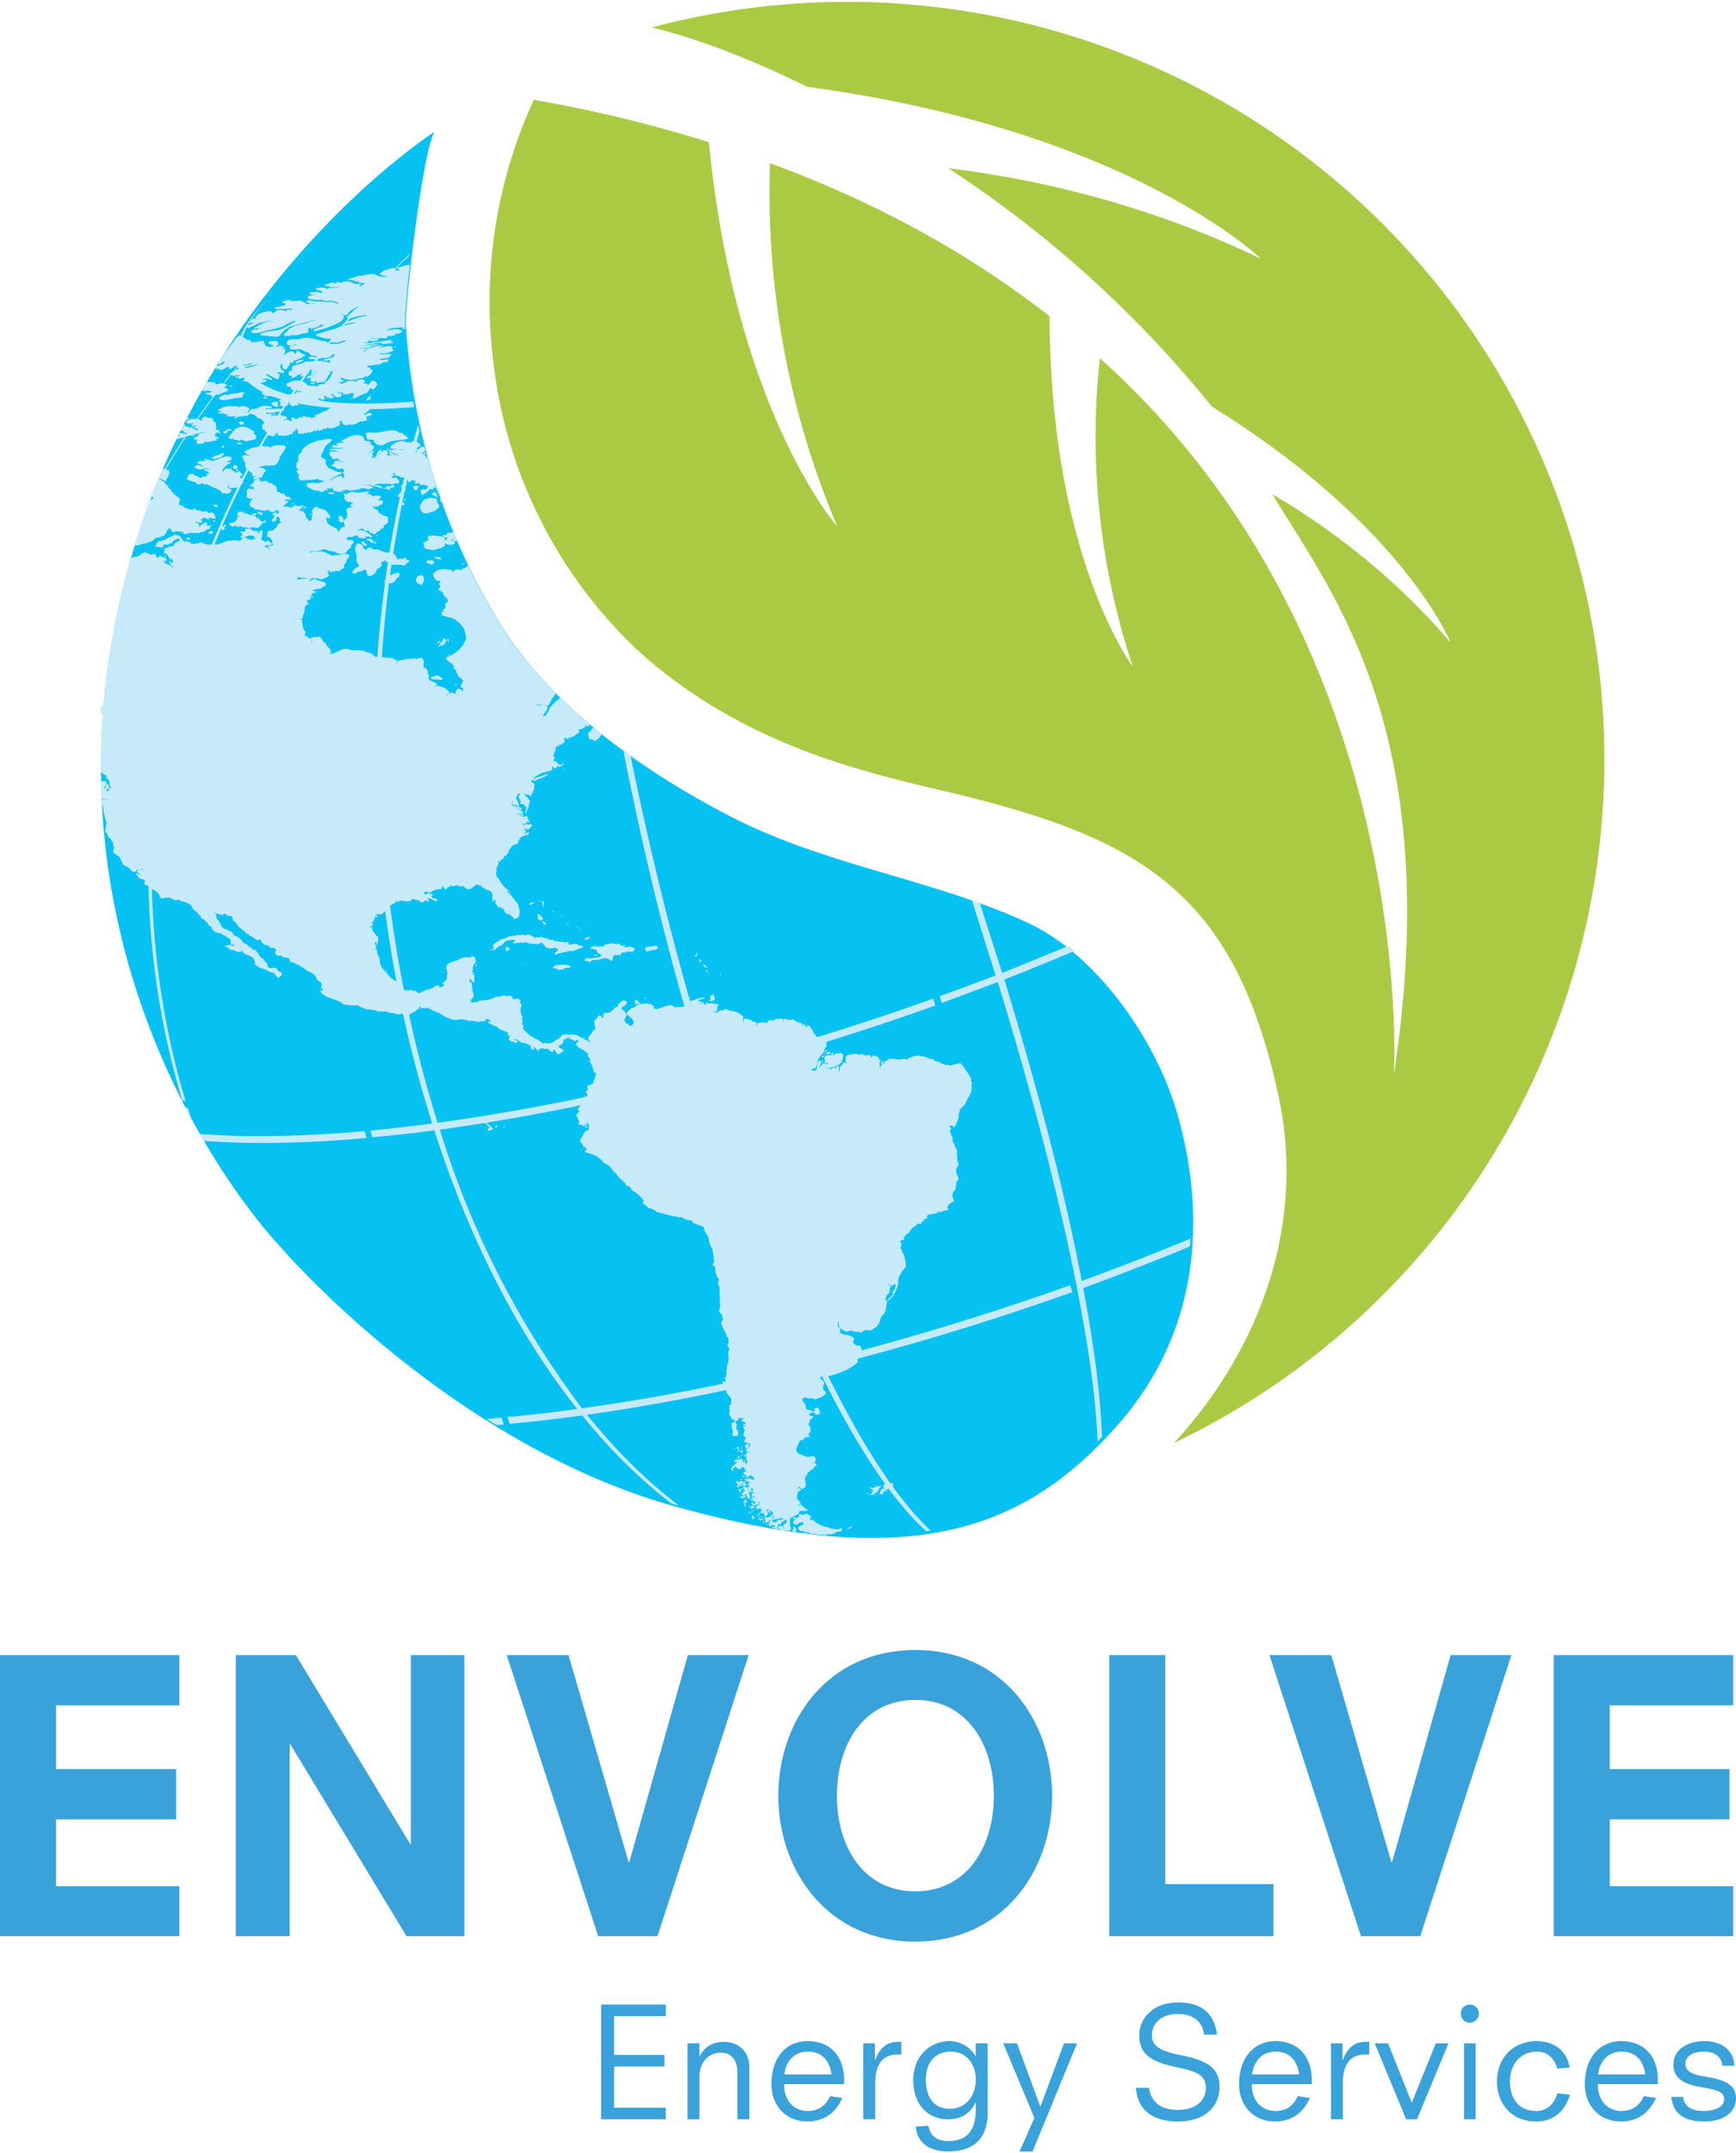
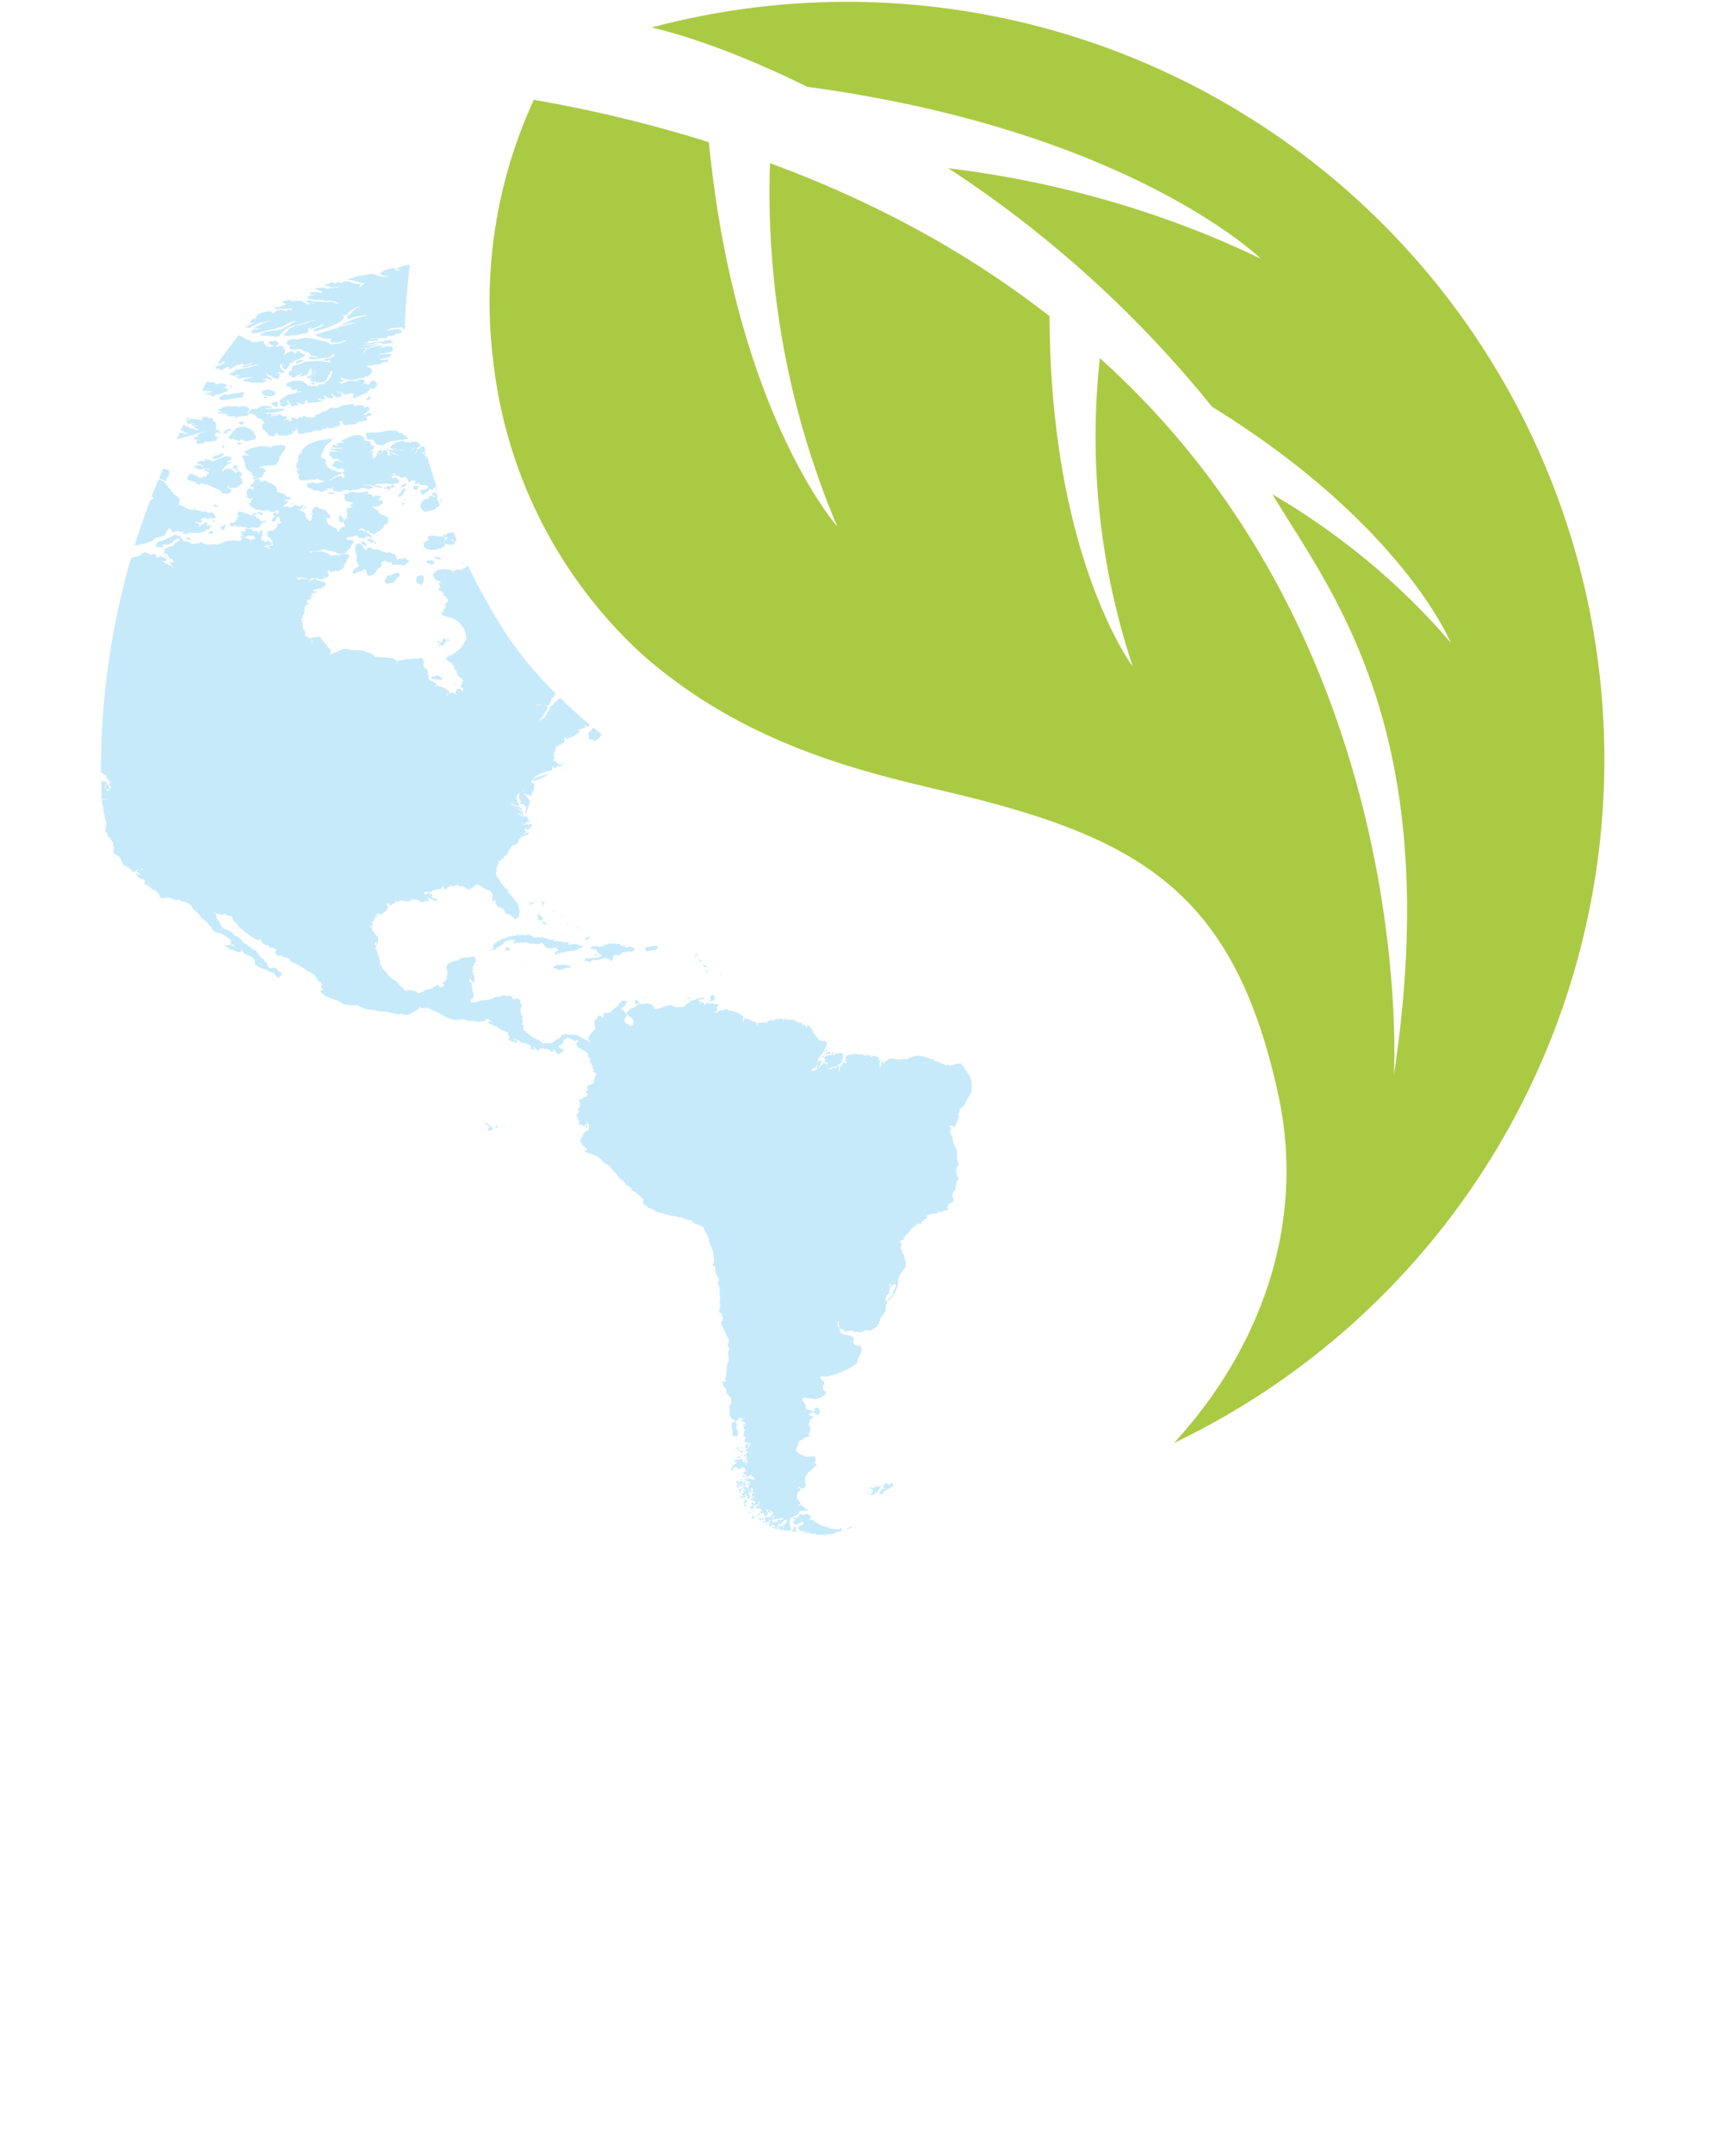
<svg xmlns="http://www.w3.org/2000/svg" width="4800" height="5951" viewBox="1440 869.16 4800 5940.84">
  <defs>
    <style type="text/css">
   
    .fil4 {fill:none}
    .fil3 {fill:#C7EAFB}
    .fil0 {fill:#ABCA44}
    .fil2 {fill:#06C2F3}
    .fil1 {fill:#3AA2DA}
   
  </style>
  </defs>
  <g id="envolve-energy-services-logo">
    <path id="leaf" d="M2916 1140c174 30 334 70 484 117 73 744 355 1062 355 1062a2367 2367 0 0 1-186-1004c313 115 567 262 773 423 2 667 230 968 230 968a2012 2012 0 0 1-91-852c885 792 813 1981 813 1981 144-949-173-1334-336-1605 137 80 324 212 493 410 0 0-132-326-660-652a3142 3142 0 0 0-729-659c223 27 536 92 864 250 0 0-364-355-1254-475-166-82-316-137-430-164a2094 2094 0 0 1 1444 3912c241-262 366-609 288-964-123-566-388-712-925-838-232-55-551-129-833-377a1294 1294 0 0 1-410-793c-26-191-20-457 110-740z" style="fill:#abca44" />
-     <path id="envolve" d="M1440 6215h496v-138h-341v-185h332v-139h-332v-176h341v-139h-496v777zm1124 0h160v-777h-148v522h-2l-316-522h-166v777h149v-530h2l321 530zm616-205h-2l-166-572h-171l253 777h164l252-777h-168l-162 572zm1008-183c0 139-73 264-217 264-145 0-217-125-217-264 0-140 72-265 217-265 144 0 217 125 217 265zm-596 0c0 208 137 403 379 403 241 0 378-195 378-403 0-209-137-403-378-403-242 0-379 194-379 403zm915 388h454v-144h-299v-633h-155v777zm782-205h-2l-166-572h-171l253 777h164l252-777h-168l-162 572zm447 205h496v-138h-341v-185h331v-139h-331v-176h341v-139h-496v777z" class="fil1" />
-     <path id="energy-services" d="M3102 6721h179v-32h-143v-114h139v-32h-139v-107h143v-32h-179v317zm377 0h33v-141c0-60-45-73-70-73-30 0-53 12-67 39h-1v-35h-33v210h33v-117c0-44 28-67 59-67 24 0 46 13 46 57v127zm256-64c-7 17-24 41-62 41-35 0-65-25-65-74h166v-10c0-71-41-109-101-109-62 0-100 48-100 119 0 59 40 103 99 103 48 0 79-25 97-65l-34-5zm-126-60c2-29 22-63 65-63 38 0 60 24 65 63h-130zm218 124h33v-100c0-50 19-79 62-79h10v-35h-11c-36 0-53 28-61 50h-1v-46h-32v210zm311-175h-1a84 84 0 0 0-71-41c-56 0-101 43-101 108 0 61 35 108 97 108 28 0 59-11 75-46h1v17c0 49-15 89-76 89-42 0-52-25-55-42l-35 2c3 44 38 69 89 69 79 0 110-43 110-109v-190h-33v35zm0 64c0 57-37 82-71 82-47 0-67-34-67-81 0-52 30-77 69-77 46 0 69 38 69 76zm121 200h36l123-299h-36l-65 174h-1l-64-174h-38l86 206-41 93zm546-323c-6-46-30-89-108-89-64 0-107 40-107 91 0 54 35 74 108 89 56 12 76 23 76 57 0 29-22 60-77 60-46 0-74-20-80-61h-36c3 58 43 93 115 93 82 0 116-47 116-95 0-55-36-75-116-90-58-12-71-31-71-53 0-30 22-59 72-59 51 0 70 31 72 57h36zm223 170c-7 17-23 41-61 41-36 0-66-25-66-74h166v-10c0-71-41-109-100-109-62 0-101 48-101 119 0 59 40 103 99 103 48 0 79-25 97-65l-34-5zm-126-60c3-29 22-63 65-63 38 0 60 24 65 63h-130zm218 124h33v-100c0-50 19-79 62-79h11v-35h-12c-36 0-53 28-61 50h-1v-46h-32v210zm208 0h30l87-210h-35l-66 163h-1l-65-163h-37l87 210zm160 0h32v-210h-32v210zm-9-292c0 14 11 25 25 25s25-11 25-25-11-25-25-25-25 11-25 25zm301 149c-9-51-47-73-93-73-57 0-108 41-108 112 0 58 38 110 108 110 57 0 83-38 94-74l-35-4c-7 24-23 49-59 49-51 0-72-39-72-81 0-51 32-83 74-83 40 0 52 31 57 47l34-3zm205 79c-7 17-24 41-62 41-35 0-65-25-65-74h166v-10c0-71-41-109-101-109-62 0-101 48-101 119 0 59 40 103 100 103 48 0 78-25 97-65l-34-5zm-126-60c2-29 22-63 65-63 38 0 60 24 65 63h-130zm376-24c0-41-34-68-81-68-52 0-87 25-87 65 0 41 34 55 76 62 53 9 64 16 64 33 1 21-24 33-57 33-42 0-55-21-56-39h-33c4 35 23 68 90 68 65 0 89-33 89-64 0-38-31-51-85-60-39-6-55-16-55-36s21-33 51-33c37 0 50 20 51 39h33z" class="fil1" />
-     <path id="glode" d="M2642 1228s-759 485-901 1462c-143 976 469 1614 469 1614s468 552 1106 726c639 175 955 69 1218-232 240-275 234-606 160-860-58-199-220-435-413-524-257-119-554-157-816-291-167-85-485-273-646-541a1782 1782 0 0 1-257-824c1-86 49-488 80-530z" style="fill:#06c2f3" />
-     <path id="long-lat" d="m1951 3924 19 35-11-33-8-2zm298-1966c93-142 201-272 323-388l1-4a2195 2195 0 0 0-330 390c-143-37-182-121-86-239l26-29-16 17c-40 42-90 110-71 171-98 117-183 244-252 379l-8 21c71-141 159-275 261-398 15 41 59 74 136 94a2381 2381 0 0 0-353 916c-71-18-124-43-160-74l-2 20c37 30 90 55 159 73-50 329-32 670 67 998l9 2c-98-327-117-669-67-998 179 46 406 38 589 22 1 349 54 704 160 1038-59 8-116 14-171 20l6 18c55-5 112-11 171-19 88 273 216 544 395 770-66 9-131 17-193 22l6 19c65-6 132-14 201-23 77 95 160 177 246 243l14 4 6 1c-88-67-173-151-253-250 168-24 345-57 527-100l-6-18c-185 43-365 77-535 100a2498 2498 0 0 1-393-770c176-24 363-59 555-104l-6-18c-192 44-379 79-555 103a3547 3547 0 0 1-161-1038c172-16 360-46 555-88l-17-15c-189 40-372 69-538 84-1-302 38-594 111-854l-4-17c-78 265-120 563-121 873-184 16-406 23-586-22 52-328 172-643 349-917 108 27 238 25 347 16l-3-15c-106 8-230 10-333-16zm536 2828 27 16 21-1-6-19-42 4zm1228 308c-120-113-223-304-295-451 228-57 460-127 687-208l-6-19c-228 81-461 152-689 209a5935 5935 0 0 1-302-791c205-54 414-118 618-191l-6-19c-204 73-412 137-618 191-87-285-160-573-219-865l-20-15c58 297 132 596 221 885l-161 40 6 18c54-12 107-26 161-40 97 312 201 580 304 791l-92 22 6 19 95-23c72 147 176 337 298 449l12-2zM1992 3998l11 19c132 10 284 7 451-8l-6-19c-169 15-323 18-456 8zm2495 837c-5-136-27-277-52-411 100-37 198-75 295-115l2-22c-99 41-199 80-301 117-54-281-131-559-214-833 65-25 130-52 194-79l-16-14-184 75-62-194-22-8 66 209c-51 19-103 39-155 57l6 19 155-58c84 276 162 558 218 841 27 140 52 287 58 429l12-13z" class="fil3" />
-     <path id="map" d="m2041 1871 11-3 4-4 4-1 1 4-9 5-14 4-3 6 5 2 4-2 3 4 6 1 17-9h4l-2 5 5 1 5-3 4-3 2-5 1 4 5-1v-4l5 1 9-4 5-1-4 3 6 2 10-2 5-2 5-1 4-2c-7 9-22 7-32 11l6 2h5l5-1 9-3h5l5-2 14-3c-20 10-43 12-65 16l-3 5-4 2-6 2-4 2 5 3 6 3 10-2 10 1-4 2h-11l3 4 5-1 3 4 10-3h10l19-2-10 3-9 2-9 3 3 4h5l6 2 5-2 2 4c14-3 32 4 44-5l-3-4-5 1-5-1 14-3 15 5-1-4-4-3-9-5-3-4 1-2 11 6 17 9h4l3-5 1-9-6-3 4-3 6 3h5l4-3-2-4-5-1-4-8-1-4 7-8-1 5 1 8 4 4 5 2 4-3 2-5 4-4 2-5-1-4 5 3 4-2 2-4 19-8 13-7-1-1-2-3-5-1-10-7-5-1-4 9-6-7-5-1-6 1-3 2-5 2-4 4-4 1 5-9-1-4 1-5-5 1-4 3 3-5 4-2-10-5-9 3-6-1 5-3 4-2-4-8-5-2-15 1-4 3 1 4 5 3 6 1 3 3h-5l-4 2h-5l-11-4v-4l-4-4 1-4-6-1-14 3-15 1-1-4-5-3-5 1-5-4-11-6-6-2-2-2a2189 2189 0 0 0-46 61l2 1h-3l-12 19zm-61 194-9 3-4 3 4-2h5l4-4zm-41-11 3 1 8-2-4 4 6 3 6 1 4-1-9 4-5-2-6-1h-6l-2 4 4 4-5-1-1 1-4 9h2l5-2 5-1h1l12-4 5-1 4-2h5l5-2 18-5 20-4-4 2-14 3-4 4-1 1v1l-4 1h5v1l-5 1-4 2-5 1 5 2-4 2 10 2h6l-9 2 3 8 5 1a610 610 0 0 1 14-2l3-5 6 2 13-2 9-2 5-1-1-4-3-4 5 3h5l-3-4-5-1-5-2 4-2-4-3 9-5 4 3 6 1-5-4-2-7h-9l2-5-1-9v-4l-2-4-6-3v-4l-2-4h-15l4-2h-4l-6-2h-5l5 1-4 3h-5l2 4-2 5-4-4-10-2h-15l-9 4-4 4 2 4 6 1 9-1 5 1 1 2-6-1-4 2 6 3 5-1 5 1h5l-5 1h-5l-4 2 5 3h1v1l6 2 4-2-4 4-4 2-1-2-11-5-5 1-3-4-6-1h-5v-5l-4-1-9 17zm111 64-9 5h-5l-8 5-5 1 6 3 5-1-4 2h4l4-2 5-1 9-3 7-7v-3h-4l-5 1zm10-19v-4h-2l-4 3-2 4 5-1 3-2zm8-45 5 1 4-1 5-3-4-1h-10l-3 4-9 4 3 3 6 1 4-4-1-4zm24 109 2 4 5-3-2-3-1-1-4 3zm5-10-6-4-5 2-2 5 4 4h5l3-3 1-4zm-125-136v1l9-1h-9zm-92 168 7 4 6 2 2 2 5 1v-5l2-4 4-5 2-9v-4l-2-4c-6 0-10-3-15-4l-11 26zm74-159 7-4 4-3h-8l-3 7zm-128 368v-1l-4 4 4-3zm216-130-1-4-6-1-1-1-4 2 2 4 5 1 5-1zm19 61 1-4-5-3h-2l-5 2 3 8 5 1 3-4zm83-41h-10l5 3 6 2 4-3-2-4-3 2zm-35-111-4-3-3-4-8 3-4 4v-4l-4-4-6-1 2-4-11-1h-5l-4 2-4 3-1 5-3-5 7-9 7-7 9-4 1-4-9 2 1-5h6l4-3v-5l-5-3-11-1-8 3-5 2-9 3-4 2-5 1-4 3-6-3-10-2-6-2-4 2 5 2 1 2c-20 0-5-3-23 3v4l5 1 5 2 3 4 5 2h-5l-6-4h-10l-4 3-2 4 5 1 11 4 4-1 9-3h4l6 2h5l-5 2-10-3-2 5 5 1 6 3 3 4-4 3-5-4 2 4 2 4-4 2h-7l-4 3-4 1-6-3-4-3-6-1-4-4h-2l-3-1-5 2-4 2v5l-3 4 2 4 11 4 8 2h2l3 4v1l5 2 5-1 4-2h4l5 4 4-2 6 2 11 6 10 4 12 6 6 8 5-1 5 1h5l4-1 4-4 3-5-6-3-5-3-1-4 4-3-1 4 2 4h5l10-1h5l4-3 8-7 5-1 2-4-5 1 4-4h-6l4-4-2-4-6-3 8-6-1-4zm56 114 1-4-4-3-6-2-4 3v4h4l1-4 3 4v4l5-2zm-13 12-5-8-11-3-5-1-12-5-4 2v-4l-10-2h-5l-3 4-1 5 3 3 5 3h-5l-5-3 3 8-4 3-2 5-8 3h-5l-4 3 2 4 6 3h5l4-4 2 4 10 1v-4l4 4 5 1h5l5 1 6 2 4-1 4-2 5 1 10 1 4-1 3-4 5-3 1-5 9-2 3-5h-5l-4 3-5-1-3-3-2-4-4-4-1 5zm-340 73 2-1 5 1 5-2h4l4-3h5l10-2 4-3 4-1 5-1 11-10 10-1 13-5 3-5 4-3-1-4 4-3 2-5 5 1 4 4-1 4 5 2c16-7 17 2 29-2l-3 4 5 3 10-1 4-3 5 1h15l5 1 4-3h5l8-3 4-4 9-2 3-5-1-4-5-1h-1l-3 2v-5l2-3v-1h-1l-4-1-5 1-3 3-4 2-4 4-2 4v-4l-2-8-10-1 4-3 10 3 5-1 1-5-5-3 5-2 4-3h4l2 1 3 2 5 1 3-5 6 3h9l1-5-4-7-3-4h-9l-5 1-2-4-5-1-4 1h-5l-6-3-10-1-4-4-6-2 2 4 5 1-4 1-6-2-5 1-5-3-5-1-10-7-5-1-6-3 2-4-1-4 4-2-4-8-4-3-5-4-5-3-2-4-5-4-1-4-8-7-1-4-8-7-1-4-11-6-6-1-19 47 3 2 3 3-4 2-4 3h-1l-2 4c-15 40-29 80-42 122zm253-54-2-4-5 1 2 4h5v-1zm-222 67-4 3 4-2v-1zm240-310 3 3 5 2h5l6 3 4-4 16 5 9-3 14-2 3-5v-4l-2-4-5-3 2-4-2-4-6-2-4-4-12-5-5-1-10 1-9 3-8 5 2 3-10 2 5 1-11 12-1 4 5 2 3 3 3-4zm-261 299-5 2 5-2zm72 29 5 1v-4h-1l-4 3zm133-87h-4l2 4 2-4zm-74 35 4 3 5 2 4-1v-4l-5-1-8 1zm80-44 2-4-2-1-5 2 5 3zm-62 55v4l1-4h-1zm50-29-2 1-4 4 5 1h6l3-3-1-4-5-1-2 2zm197-213 10-14 2-5v-4l-5-2-5-1-20 1-9 3-3 3-6-3-5-1-4 1-5-1h-10l-5 1-4 2-10 1-13 6-4 2-5 2-1 4 10 6 6 1-4 1-11-1-5 1-3 4 4 4v4l5 8v8l3 9 3 3 5 2 3 3 5 4 1 8a1457 1457 0 0 0 11 1l-9 3 1 5 5-1 13-4h5l6-14 4-3 1-4-10-7-10 1 5-3 13-3 25-1 4-1 4-4 3-5 5-10-3-3 5-2 2-5zm61-262-9 1-5 1-8 5 1 4 19-7 2-4zm27 69 2-1 3-3-4-1h-7l-4 3 5-1 5 3zm-83-31v9l1-9h-1zm-94-125 4-3 28-13h5l5-2 9-1h16l-10 1h-6l-14 4-4 3-5 2-4 3-13 6 15 1 4-1 5-1-14 5-5-1-5 1-3 2-4 4 5 3 5 1 13-1a3175 3175 0 0 1 23-7l24-5 20-6 9-6 18-8 4-1 5 1-4 2-9 4-12 8-14 7-14 4c-16 1-33 3-47 11l3 3 15 1 11 2 5-1 10 2 5-1 5-2 3-5 8-7 3-4 13-8 4-2 13-3 36-10a22169 22169 0 0 1 23-6l-10 4-9 2-9 4-10 2-14 4-5 1h-1l-13 6-5 2-7 9-4 3-4 4v4l15 1 5-3 4-2-4 3 20-1 1-1 4-1 9-2 10-2 4-3-1-9 4-2 5-1-4 5 5-1 14-5c6-2 8-4 13-7l6 1-4 3-5 3-10 3-9 4 1 5 9-2 24-7 18-7 13-6 13-7 3-5 4-3-3-3 4-4-5-1-6-2a419 419 0 0 1 15 2l5-2v-4l4-3 7-6 18-9 6-1-9 5-8 4-4 5-12 11-4 3v4l2 4 19-6 9-2 10-1 10-2 6 1-26 6-10 3-14 6-18 8-4 3 30-6h10l-2 1-24 5-20 5-4 3-5 2-9 2-19 6-5 1-14 5-5 1-3 4 5 3 22 6h10l6 1-4 4 1 4 5 2 5-1 10 1 18-6h5l-4 3-12 4-4 2h-16l-5 2a616 616 0 0 1-16-9c-27-1-43-16-71-6-13 3-19-3-31 3l-4 3-1 5 1 4 6 3 19-2 6 2-5-1-5 1h-10l-5 3 3 8h15l5-1h5l5 1 6 3 5 3 5 1 6 3 2 4 4 3h6l11 3h5l-5 2h-5l-6-2h-10l-4 3 2 3c14 3 27-1 40-3h10l9-3 4-5 4-2 5-1-4 5-1 4-5 1-9 3-10 1-4 4 11 1 4-2 5 1-4 3 5 4-6-1-6-2-10-1-5-2-5 1-5-1-20 2h-10l-5 1-8 4-24 7-3 3-2 5 3 4-5 1-4 3-3 5 2 4 4 3h5l-4 5h5l10-3 4-5h5l4-3 4-3-2 4-4 4 4 3 14-5 4-3 4-10 1-4 3-5-1 4 1 4 5 1-5 2 2 4 9-2 6 2-10-1-8 4 2 4 5-1 4-2h5l-4 1-4 2-7 1h-3l-9 6 2 3 9-2 14-3-11 3-2 1-4 4 5-1-4 4 6 3 3 1h2l9-6-4 4 1 4 9-1 11-1 4-2 4-4 7-14 5-3-2-4 4-3h4c-4 13-10 26-24 32l6 3h-10l-14 3 3 4-6-1-5-1h-1l-9 1-5-2-4 1-3-4-3-3-6-4-5-2-5-1h-10l-10 1-17 7v5l2 3 10 2v4l4 4h6l4-2 4-1h5l-4 1-5 3 6 3 10-1-4 3-6-1-4 1-4 4h-5l-9 2h-5l-9 7-4 2-12 8 4 8-3 5 11 4 5-1 4-1 3-5 2 3 1-4-6-7 4-3v4l7 8-1 4h10l4-2 5 1 5-2-5-3 1-4 5 3 6 2h5l4-1v-5l4-4-6-3 11 4-4 2 5 4a7349 7349 0 0 0 39-4l5-2-11-1-5-2-1-4 5 1 5 3 10-3-5-8h5l3 4 11 3 9-2-2-4-4-3-2-4 5 2 5 4 2 3 5 1 10-1 3-5-1-4-5-1-5-2-2-4 5 3 5 2 9-3-4 3 2 4h10l9-3h5l6 1-4 10 3 4c8-4 29-15 37-16l2-4 4-4 2-5h5l1 4 9-5 1-4 4-4-1-4-2-4-5-3-5-1-4 2-3 5-4 4h-4l-1-4-10 2 6-9a504 504 0 0 0-10-4l-10 2-10 7 2-5-20 1-17 8-5-3-5-1 15-3 3-3h-4l-6-2 1-4-6-4 17 7 11 2h5l14-1 6-3 10-1 5-1 4-4 5 1 4-2 4-4 4-3 1-4 3-4-6-3v-4l-11-4 4-3 5 1 19-4 5 1 4-2 5-2 4-3h10l4-4-1-4-19 2-6-2 14-3 9-1 5-1 3-5 4-4-10-1-10 1h-16l5-2h10l10-2 10-3 8-5-5-1v-8l-11-1h-5l-23 6 9-4 4-3-5-1-10 1-10 2-19 6-11 12 2-5 4-4 3-5-16 1-9 2 10-3 10-1 10 1 9-5 9-2 10-2 4-2-14 1-5 1-10 1-19 2 9-2 11-2h4l15-4 10-1 5 3 5 1 23-3 4-1-3-3-6-2 4-4-29 6h-5l-10 1-18 4-6-1h-5l-5-1h6l5-1 4-1-2-4 11 2 14-2 4-2-5-4-15 2h-5l10-2 10-1 6 2 4-2 10 1h5l5-1-2-4 5-2 5 1 10-2 4-2-1-4 5 2 10-3 4-3-2-3-6-3-5-1h-10l-15 3-5-1 9-3 5-2 4-1h11l15-2v4l6 2 1-1a430 430 0 0 1 0-24l-2-1h2c1-30 6-87 13-151l-3-1-10 2-15 4-8 5 5 2a1381 1381 0 0 0 6 2l-10 1-6-2v-5h-6l-5 1-20 6-12 9 11 5 16 1-5 1-10 1-15-2-6-3-5-2-6-1-10 1-12 3-17 2-4 1-4 2-16 4-5 4h11l5 1 6 3 11-1-5 4 21 2-4 2-8 6-4 3 1-5 4-4h-16l-17-7h-16l-4 3-5 1-6-3-4 2-4 3-5-3h-5l-15 5-5 2 6 3 10-1-5 1 6 3h11l10-1 5-1-4 2-15 2h-11l-4 3-6-3-6-1h-10l-11 2 2 4 6 1 11 4-4 4-11-3-16 1-5 1 1 4 10 2 5-1h5l-6 1-6 1-10 1-2 2-2 3 2 4 20 3h16l11 3 15-1 16 4 6 3-4 1-17-5-10 1-5-1h-5l-26-1-15-3h-5l-4 4 5 2 6 3 10-2 6 2-5-1-21 3-1-4-5-1-5-3-6-2h-9l-6 1h-16l5-1v-2l-8 1h-2l-11 3-3 3 5 2 6 3-8 4-6 1-4 2-10 1-5 3 6 2a7906 7906 0 0 0 19 0l20-1 1-1 5 2 1 3-3-3h-3l1 3 1 1h-1l-5-2-4-1-5 5 6 2-12-4-5-1h-11l-5 1-3 4-5 2 6 2-10-1-1-4-5-1-15 2-9 3-9 4-4 5-5 2 6 1-4 4-6-1-10 11 4 2 4-1h6c-9 3-19 7-26 13h5l6 2zm71 175a1117 1117 0 0 0-19-5l-5 1h-5l-4 2-3 5 2 4 4 3 5 2 16 1 5-1 4-3 1-5-1-4zm-116-14-7-2-3 1 5 3 5-2zm-22 22-9 4-4 2-4 4 3 4a460 460 0 0 0 10 2l15-2 5-1 13-3h6l14-2v-4l2-5 4-4-11-1-5 2-19 2-14 4-6-2zm145 21-6-1-9 3-2 4 11 7 5 1 1-2h5l-5-3 3-5-3-4zm-112 52 3-4v-1l-3 5zm11 11 10-2a641 641 0 0 1-6-7l-1-1-9 3 2 4 4 3zm124 29 5 1 9-4h4l2-5-1-4 5 3 5-9 3 3 2 4-1 5 6 3 4-2 6 1 4-3 5 2 3-4 6 2 4-2h5l-2-4 10 2 3-5 3 4 5-1 9-3-2-4 6 3h4l2-4-1-4 1 2 1 2 6 2 10-1 5-2 4-2 5-1 4-2 2-9-5-1 4-2h5l3 8 6 3h5l4-2 10 1 10-2 8-5 4-2 10-1 10-2-1-4v-5l-5-2h8l13-5-4-3-6-2-4 2-5 4-6-2 9-5 3-4 5-2-2-4 1-4-6-2-11 2 4-4-6-2h-9l-15 3 2-5-10-1-10 2-10 1-9 3-4 3-10 2c-24-5-12 7-35 10l-9 6h-4l-4 2-5 2 5 3h5l-10 1-8 4-4-3h-10l-6-3h-5v5l-5-2-5 1-8 5-4-3-6-2-4 1 2 8-4 1-5-3-6-2-4 3h-5l9-4 2-5-6-3-5-1-4 2-1-4-5-3-1 1-4 3-5 1h-9l-4 4v-5l-5 1 14-3 5-1-5-2-5 3-5-3h-6l-4 2-4-4h20a363 363 0 0 1 9-2l11-2 9-2 2-4c-18-3-36 0-54 0l4-2 15-1 1-4c-18-3-26-5-43 6h-4l-10 1a785 785 0 0 0-8 9l-4 2 6-9v-5l-5-3-12-3h-4l-5 3-5-1-5-2-5 1h-10l-5-1-10 2-4 1-5 1-3 4h-5l-4 3 6 3 5 1-3 3-6-2v5l10-1 10 3h6l3-2-3 4h-5l5 4h10l14-1-4 3-4 1 5 2 4-2 5-3h5l20-2 3-4 5-2 11 4 6 4 1 4 11 3 4 4 5 8-4 2-3 5 2 4-1 4 4 4 5-1-1 5 5 3 2 4 4 4h5l6 3 3-4 6 2-4-3a565 565 0 0 1 7-7l1 8 10 1 10 1 2-2zm-125 25 4-1-4-4h-7l-3 4 5 1h5zm181 176v-5l-4 2-1 4 5-1zm121-301 4-3-4 1v2zm-171 120-3 4h4l-1-4zm62 195-1 2 1 3 4-1-4-4zm232-459 1 3 4-3h-5zm-74 141-3 4 1 4 4-3 9-2-5-2 3-4a350 350 0 0 1-1-4l-8 7zm-282 1 5-1-3-4h-5l-2 5h5zm396 111-5-4-2-3-5-2-3-4-5-3-4 1-6-4-5-2c-24-6-42 8-65 4l-4 1-5-1-10 2 4 17 5 1h11l3 3 1 4 4 4 2 2 5 1 6 2h5l8-4c20-13 43-8 65-15zm-72 34-2-4h-1l3 4zm13-2 5-3-6-1h-1l2 4zm-659 271h-1l-3 4 4-4zm766-262-1 2 3 4-2-6zm2 6-1 5-3 4 1-5v-4l-6-2 4-2 3-4v-1l-4 1-8 6 3-4-5-1 9-3 3-3-3-12-5 1-4-1-3 5-8 4v5l-3 5-4 1 4-3 2-5v-5l4-4c-16 0-13 7-21 13l4-5 2-5 9-3 9-2 4-4-3-4-4-4-5-2-11-1-4 1v5l-4-4h-10l-6-3h-5l-14 3-4 3-4 1-8 6-3 5 5 3 10 1 10 2 10-1 5 1h-8l-4 1-11-2h-10v4l-4-3h-5l-2 5 11 2 3 3 6 1 5 3 5 1-4 1-5-3h-5l5 4 5 1-5-1-5-3-4-4-5-2-5-1v4l5 3 5 2-10-1-5 1 1-9-1-4-10-3-3 5-3 3 1-4-4-4-6 3-2 5 4 2 6 1-5 1-6-4-2 5 1 4-4 3-4 2-4 5 2-5-5-1 4-3 5 1-6-3-1-4 3-5 2-4h-5l-4 3-7 9 6-10 3-3 5-3 3-9-5-1-5-4v-4l-2-4-5-1-10-1c-2-21-26-16-40-12l-4 2-4 3-4 1-9 4-4 3 5 2 3 4-6-2-10 1-4 2-1 4 5 2h-5l-7-3-3 2-3 5 5 1 10 1h20l-10 2h-24l-5 1-1 4 9-1 3 1 8 2 15 2h-5l-5-1h-11a641 641 0 0 1-13 0l-2 4 1 8 6 3v4l5 2 6-1 2-1h1l6 1 5-1-5 1-4 3 6 2 11 5 4 3-5-3-11-3-6-2-4 1-5 1 1 4-4 4-4 3-4 1 10 2 5 3 4 4h9l5-2 7 7-5 3v4l4 3-2 5 3 3-4 4-1-4h-1l-3-2 1-3-4 2h-5a328 328 0 0 1-10 4l-8 5-4 2h-5l9-4 8-6 4-1 8-5 5-1 1-1 3-1-4-3-1-1-4 1-5-1-5-2-18-8-7-7-3-8 2-5-2-4-11-6-1-3v-5l4-4 5-14 3-5 7-7 8-6 1-2 3-3-4-1-2-1h-4l-20 3-14 3-13 5-9 4-12 9-7 8 1 4-4 4-4 2-3 9 2 8-4 2 2 4-5 2 1 4-1 5 1 4 4 4 5-1-9 5 3 8 5 3-3 5 2 7 4 4h5l38-3 4-2 4 3 10 3h5l-3 3-10 2-4 1-5 1-6-2h-4l-15 2h-5l6 3-4 3 3 4 5 2 10 6 5 2h10l5 1-4 1 10 2 8-5h10l-6-3 4-3 5 2 5-1 4-4-1 5 1 4 5 2 14 3 13-2-5-1h-5l-5 1 4-2 15-2h1l3-1 5 3 6-1 19-2 7-3 5-1 16 3 9-3h5l-3-4-7-3-16-2-5-2 10 2h10l10 3 10 2 11 4h5l-4-4-5-2-4-2-4 1-6-2c8-4 20-3 29-3l6-1 4 2 5-1 5 2 5-2 14-2 1-5-6-8-5-3-5 2-5-1-1-4 5 1 1-5-2-4h5l6 2-5-1-2 6 5-1 5 2h5l2 3 6 1 8-3 4 4 5 12 4-1 4-5 4-2-4 3h10l2 4-4 1 2 4h5l8-6-4 4 3 4 5 1h5l11 2 3 4-7 7h-10l-4 2v4l2 4v5l5-1 16-11v-4h5l5 2a639 639 0 0 1 6-8h5l-27-87zm27 87-4 2 5 3-4 4h5l1 2-3-11zm36 99-1 1h1v-1zm10 24-2 2-4 2-5-1-7 2v4l-5 1h-4l-4 2 5 2 5 3 5-2-1 5-4 3 1 2-5-3 4-3-4-3-4-1-6-2h-5l-5-1-15-1-5 1h-1l-4 2-1 4 4 4a3023 3023 0 0 1-16 10l3 4-2 5 6 6 5 3 5-1 5 2h5l5-1h4l4-2 5-2h5l4-3 4-2 4-3-4-4h4l11 3 5-1h5l4-2 1-5-11-5 4-4v4l5 3 5-1 2-1-10-25zm-329-105 1-1-4-3-4 1h-5l-5 1 3 4 2-1h7l5-1zm1363 1536-4 3 2 4 2-3v-4zm-1 14 5-1 2 1 2-2 1-3-1-3-11 4 2 4zm-18-41 3 4 2-3-5-1zM2649 2498h-4l-4 3 4-1 4-2zm10 66 1 2 5 1-6-3zm-23-140 4-3 1-4-5-4h-13l-4 2 1 4 11 5h5zm-4-31-4 4 4-3v-1zm-74-170 4-5-2-4-4 1-4 2-4 9-4 2-3 5-1 4h5l8-5 5-9zm-1 23 2 4 2-8-4 4zm8-43-5-3-9 6-3 4 5 2 12-9zm114 435 2-4-1-4h-3v5l2 3zm-121-384h-5l-2 2 2 4 5-1v-5zm-102-37h4l-5-1 1 1zm-22 6v-1l-4 3 4-2zm-53 84 5 1 4-3v-5l-4-8-5-3-4 2-1 4 2 4-1 4 4 4zm269-80 2-1v-1l-4-2 2 4zm6 17 1 5 4 3-2-8h-3zm-5-8-3-4-1-4-3-3h-5l-4 3 1 4 11 5 4-1zm-59-29h-5l-5 2 1 4 2 4 5 1 5-1-1-4 4-3-2-4-4 1zm34 33-4 3h-5l-8 5a630 630 0 0 0-7 13l-1 5v4l3 4 2 4h1l3 4 5 1h5l13-4 5-1 8-5 4-3 4-4v-5l-6-11 1-5-3-3-15-2h-5zm25 502 5 1 9-1-3-4-10-7h-5l-14 4-2 5 5 1 15 1zm-2-339h-5l-4 1 4 3 10 3h6l-1-3-4-3-6-1zm26 230-10-6-1 9-3 5 1-9-1 4-3 5-5 8v1l5-1 2-5 1 4h5l2-4 1-5 2 4-1 4 2-4v-5l-1-4 2 4-1 9 1-9 2-5zm-4 47 13-6-1-1-8 4-4 3zm46-259v2h5l4-2h-9zm-230-78h-4l-5-1 5 3 4-2zm33-125-2-6h5l5-1 3-3-2-4-5 1-7 4-6-2-4 2 2 4-6-1-4 2 10 1 6 2 5 1zm132 406-3-5-1 1 4 4zm3 15 3-5-8 4-1 5 2-1 4-3zm-55-161 6 3c8-10 11-36-12-24l-4 8v4l5 8 5 1zm-133-123-4-1-10-1 2 4 5 1 3 3 5 4 4-3 2 4h4l4-4-4 1-6-2v-4l-5-2zm106 60-5-4-4 1-1-5-5-2-4 4-10-1a475 475 0 0 0-8 5l3-5-5-7-1-4-12-5-5-2-4 2-6-1-7-3-5-1-4-3-6-2-5 1-9-1-3-4-11-1-1 5-4 2-3-3-5-3 2-4-4-4-11-5-4 3-3 5-1 8 1 9 2 4v4l2 4-2 9 4 11 4 4-3 5-8 4-4 4-3 5 1 5h5l5-1 3-4 10-1 4-3 5-1 1-2 4 4 1 8 2 4 3 3c14-1 21-9 24-20l5-1 3-4 4-3 1-4-2-4 3-4 5-1 4-3 1 4 6 2h10l1 8 4-1 5-1 5 1h10l10 2 11-10 4-2zm-35 32-13 4-4 3-5 1-5-1-3 5v4l-6 8 8 7 4-1 5-2 5 1 8-6 6-9 4-2 3-4-2-8h-5zm-90-76 4 3 3-4-7-7-4-3h-1l-4 2 1 4 3 3 5 2zm34-13-5 2 5-1v-1zm1260 1415-4 3v2h5l3-4-4-1zM1905 2416v4l1-4h-1zm1313 1205 6 3h5l-6-2-5-1zm-24-124-5 1h5v-1zm29-10 5 7c12-4 16-4 27-6l2-2 3-4-4-4h-4l-27 4-2 5zm171 50-2-4-5-3h-4l6 7 5 1v-1zm-59-50-6-1 6 2v-1zm3 138 5 1 5-3-2-4-3 5-5 1zm-495-133 4-2 3-3-3-4-6-2-4 2 2 4-1 4 5 1zm97-124 4 4-1-7 2-5-2-4-6-1-6-3h-9l10 1 5 3 3 4 2 4-2 4zm256 120-3-4-11-4-5 1-4 1-11-2 6-2 4-3-13 3-8-7-2 2h-5l-5-1h-5l-5-1-5 1-4 2h-5l-4 2-1 3-11 1-15-1-8 1-3 4 3 3h4l10 2v4l1 2 4 4 6 3 3 4-4 1-4 3-22 2-6 1-4-1h-4l-3 4v4h5l5 1 5 3 1-3 4-3 4-1h12l13-4 5-1h4a394 394 0 0 1 9 3l4 4h4l4-9-1-4 2-1 5-2 5 1 9-1 3-5 2-2h9l4-2h8l5 1 4-3h1l4-4zm-237-29-1-3-4 2 5 1zm-8-43-6-3-2-4-3 4 3 4 6 3 2-4zm445 132-2-4-2 5 4 4v-5zm-363-58 4-3 13-4 2-5h-5l-5-1-5-2-1-2h-11l-5 1-4 1h-4v-4l1-1-3-3-9 2-5-2h-6l-10-2-2-1-4 2-4-3 4 1-5-3-9 1-5-2-5-3-13-3-4 1-6-1-5 1h-5l-12-8h-5l-9 2-6-2h-3l-5 2-6-2-6 3h-5l-15 3-4 2-9 4h-2l-5 1-3 3-8 4-8 6-3 4v5l4 3-5 1-8 5h4l4-3 5 2 4-3 7-7 6-2 7-5 3-4 6-5 14-2 5-1 5 1 1 1-7 7 6 1 9-2 5 2v-4l5 3 12-2v-2l1 2 4 3h5l3 2v-1l21 1 6-3h4l4 4 6 8 11 4 4-1 7-1 5-1 3 3 4 1v2l-1 2-5 4-3 4 1 4 9-4 5-1a3147 3147 0 0 0 28-6h9l4-1v-3h2l-1 1 2 1zm-141 41 4-3-5 2 1 1zm-641-1277-5 2 6 2-1-4zm235 14v-1l-5 1h5zm-207 5 2-4h-5l3 4zm423 480-2 1-2 5 4-1v-5zm-808-355 1-4-4 1 3 3zm818 255 8-8-4 4-4 4zm219 738-5-1 2 8-1 4 1 4h4l4 3 4-3 1-5a1584 1584 0 0 0-10-10zm-1023-983 2 3 4-1-6-2zm-18-10 3 3-2-3h-1zm1524 1231 3-5-3-8-2-3-5 1-4 5 2 4v4l-7 5 16-3zm-35-109-2-4h-5l5 8 2-4zm-13-18h-1l-4 2 2 4 4-2-1-4zm0 0 1 1 4-3-5-2v4zm67 57 1-3h-5l4 3zm-418-20 3-4-2-2-5-1-5-1-4-1a628 628 0 0 0-21 1h-2l-4 3h-3l-4 5 1 1h4l6 1 5 4 9-2 2 1 10-6h3l-1 1h8zm706 241 2-1-5-3 2 4h1zm-20 20-1 4 1 4-3 5v4l3-1 4-4 3-5 2-4v-5l-1-4-4 1-4 5zm-946-267 2 1 2-5h-3l-1 4zm965 235 1 8 2-5-3-3zm-814-410-1 5h-4l5 2 2-1 8-4 4-3-9 2-5-1zm807 445 2-5 1-5-4 5 1 5zm7-22-4 1-5 2 4 3 5-6zm-804-625 2-1v-8l-3-4 3 4v4l-2 5zm79 242 1 3v-4l-8-6 7 7zm23 27-5-3-3-4-7-7 9 11 6 3zm-79 26v-2l-5 2h5zm101-17 4-5-5-3 4 3-5 7-1 1-1 1 2-2 2-2zm-241 177-4 1-4 4 8-5zm188-196 5 1-6-2 1 1zm-82-249-4 4-1 4 2-4 3-4zm52 214 5-1 4 1 5 3 4 3 1 4-1-4-2-4-6-2-5-1-5 1zm81 47-1-2-5 1 6 1zm-37-441-4 3 4-1v-2zm-31-1v4-4zm121 518-5-1-4 2 5 1h6l-2-2zm-147-497-4 2-5 1-8 3-5 1-4 4-4 2 1 4 4-1 9-4 5-2 9-4 4-1 11-8h-4l-8 5 3-5-4 3zm117 449-4 3 1 4 9-3 4-3-1-4-4 3h-5zm27 21h-3l-4 1h5l2-1zm-23-48 5 1-1-2-4 1zm-187-31-2 5-3 4 3-4 2-5zm610 1465 3 4 1-4h-4zm1 11-3 4 5 2 4-3-5-4-1 1zm-8-53 4 1v-1h-4zm0-11-5-2v-2l2-5-3-3-2-4h-2l-4 3h-5l1 4v12l3 4v4l-1 9 2 4h10l4-4v-5l2-1-4-3 1-4-5-2 1-4v-3l5 3v-1zm9 63 2-1-5-3 3 4zm13-8v4l4-2 4-4-4-3 5-1-3-4-9 3 2 4-4 3h5zm4 82-5 1 1 3 8-4h-4zm-27-77 2-1 1-5-4 1-4 2 5 3zm0-23 1-4-2 5 1-1zm1 45 1 4 3-2 1-4-5-2v4zm20-4-4-4v4l4 4v-4zm-27-19-1-2-4 2h5zm15 16-1 4 6-4h-5zm12 14-4 1 5 4-1-5zm-23-23 5-1 4-4-5 1-4 4zm92 181 2-5v5l-18 2 2 8v4l2 4 4-4h4v-5l5-1-3 5v4l-5 1 6 2-4 4 5 2 5-2v-4l3-9-4 1v-4h5l18-4h4l6 1c-11 9-14-4-20 10h-10l-2 5 3 3 5 2 1 4-6-2-4 1 4 3 5 1 3 2h7l-5-3 2-5 4-2-5-2 4-2 5 1 3-5 8-5v-3h6v5l-1 4-8 5 1 9-4 2 3-4-2-4h-5l1 4-3-4-4 1-2 5 8 5 6 1h2l13 2h1l5-3 1-4-1-4-2-4v-17l3-5 5-1 4-3 8-4 4-1 1-2v-5l4-2 4-1 5 1 8-1h2l2 1h1l-3-4-9-6-8-8-4 3-5-2-5 2 4-2 5-1 4-1-1-4-8-11-3 2 2-3v-9l1-4 2-5 8-5-3-5-8 1 4-2 1-3-2-2-2-1 3 1 5 5 6 3 4-2 3-3 2-5-1-12-1-4v-5l1-3 1-2 4-3 1-5 12-10 4-2 2-5 5-3 2-5-5-3-8 4h-1l4-2 4-3 3-4v-8l-3-4-6-2-4 2h-14c-14-8-34-9-23-30l4-10 3-5 5-1 4-2 4-5 4-1 10-1v-1l-3-4v-4l3-3 2-5v-9l-5-7v-4l3-5v-4l4-4 8-5-10-3-5-4 8-5 5-1 4 3 3 4c14-1 12-6 9-15l-4-4-4-1-4 3-5 2h5l1 4-9 2-1-4h-9l-6-3-2-13-6-7-2-4v-4l4-3 4-1 5 2 15 1 5 2 9-2 9-3 12-8 1-5-1-4-5-3-1-4v-10l3-1v-8l-6-3 5 1-5-3-4-3-1-4 4-4 6 2 4-1 5 1 4-2 5-1c25-7 52-17 72-34l4-4-1-4 1-5 6-10 3-9 2-5-2-8-4-5-5 1-5-1-5-4-3-3v-3l3-9c-20-17-27-3-41-19l3-2 1-1-3-4-1-3-4-5-1-4 1-4v-4l2-1v8l2 8 1 2 4 3 11 6 2 2 5-2 10-2 11 4h10l6 2c14-11 13-6 26-6l4-2 14-9 2-5 4-3v-4l3-5v-4l2-4 10-13 2-5 1-5 1-3v-5l3-13-3-4-2-2 3-9 3-5h2l3-5v-4l2-9 3-5-6-2v-4l1-1 2 4 6 3 4-4 4-2 2 5-2 4v5l-4 3 1 4-5 1 2 4v4l-4 3-3 5-7 5-1 5c16-11 25-29 29-47l1-13 3-10 7-12 10-12-2-3h1l1 1 1-5v-4l-1-4-5-20-5-7-1-6-4-5 3-5v-4l1-5h-1l-2-1h-5l4-1 1-5 9-1 1-2-2-4h2l2-5 4-4 8-6 6-10 4-3 4-3v-2l1 1h2l3-4 4-3h10v-5l4-2 4-4v-1l10-5-5-3 8-6 5 1 4-3a755 755 0 0 1 7 0l-8 4 17-7v-2h-1l2-5v5l5 1 11-4 9-2 1 1 1-5-3-3 3-5 3-5 12-7v-5l-4-9 2-8v-4l4-3 3-5 1-5-3-3h4v-7l1-6 4-3 1-5-1-4-5-11v-9l1-5 6-10-4-11-1-17v-12l-3-4-8-19a711 711 0 0 1-2-14l-4-4 1-4-3-4v3l-1-5 4-8-5-6 4-2h5l2 4 4-2 3-5 6-14 2-10v-4h-1l1-4 4-4-4-3 5-2-3-5 5 1 7-8 3-2 1-4 7-13v-2l2-2v1l6-11 2-8 1-9-1-2 1-8v-5l-2-1v-5h-2l2-2-1-4-3-4-1 2v-5l-3-4-2-3-6-8-6-10-3-3-4-4h-6l-4 1-19 5-5-2-6 1-9-4h-4l-4-4a327 327 0 0 0-11-3l-6-3-3-4-5 1-16-6-20-4-3 1-9 1-11 5h-5l1 4-10-1-5-1-2 2h-13l-10-2h-15l1 3-8 3-4 4v2l-2 2-2-3 3-5-5 1-2 2 1 8-3 4-2 6-1-1 2-4-2-4v-9l3-4-2-4-4 4-4 1 4-3 2-5-10-6-4 1-1-2-4 1-1 5-3-3v-5l-2 5v-4l-17 1-3-4-9 2-11-3-4 2-5-3v5l-6-3-2 2-8 2-3 5 1 7-3 5 7-1-4 2v4l-5-4-4 4-2 5-4 3-2 4-1 9-1 2-1-4 1-13-4 1-4 3-2 5-3-4h-3l-4 3-4 2-6-2h-2l-2-4-1-1 6 5 5-1 1-1h-2l4-1 5-2 4 1 4-3 4-3 4-1 4-3 4-4v-4l2-4 1-5v-8l-4-4-15 1-4 4-22 2-4 2-3 4 1 5 4 1-3 1-2 1 2 2-1 2 3 4 4-3 1 1-1 3-5 1 2 5-1-1-3-8-4 2-11 11h-2l-3 4-8 5h-1l-5-1-5 1 9-7h5l2-6 3-3-1-4 5-15 1-2 3-2 4-6 4-4 6-15 4-4-1-3-3 1 3-2 1-4-2-4-2-2h-5l-5 1-5-3-4-1-1-4-4-4-2-4-6-7-2-4-5-12v6l-3-8-5-3-5-1 2 3 4 4-4-3-3 3-1-4-6-7-1 4-2 3v-5l-3-4-5-1-1 3v-4l-2 1a394 394 0 0 1-17-9l-1 1h-12l-5-2h-5l-2 8-2 2 2-5v-4l-6-2-19 2 1 3-3 1-6-2-9 2-3 3 1 1v3l-5-2h-10l-11 1-1 1h-1v6l-1 4v-4l-2-8-5-3-4 1-6-5-8-3h-5l-2-1-4 1-1 5v5l-1 1v-4l-1-4 1-5v-3l-1-3-4-3c-7-5-20-12-29-11l5 1-9-2-6-3-6-1-4 2-1 2-6-1-4 1-7 6-10-2v-1l10-1v-12l4-6-6-3-4 1-10-3-5 1 1 1-1 2-1-2-3-2-5-2-2 1v1l5 1-3 1 1 4h-1l1-1-3-4v5l-1-1-4-3v-2l-6-3-2 5h-4l-2-1h4l3-4-3-3-4 3-1-4 4-3 9-1 4-3 4-3-4 2-14 1-4 2-5 1-8 4h-5l-5 1-4 3 5-1 5 1-9 2-4 2-7 7-1 2-9 1h-11l-4 1-8-4-2-2h-5l-11 2-19 7-9 2-5-2-2-1 1-4-7-6-11-3-16 2-5-2-3-3-2-4-5-3-4 3v3l1 4h1l1 3 4-2 5-1-2 5-5-2v4l-6 4-9 3-10 9-3 3h1l1 5 7 6 8 6v1l4 9-4 6-7 3-5-3v-3l-7-1-1-4-3-2 1-5 6-11-1-3-1-3-5-4 2-2-6-2-3-4v-4l4-2 4-2 4-4v-1l3-5-4-4-9-1a4606 4606 0 0 1-11 10l-1 5-10 6-2 1v2l-5 4-4 4-11 3-5-1-4 4 1 6-3 4h-2l-1-4 5-2-4 1-10-1v1l-3 5-3 3v2h-2l-3 3 1 5-1 2 1 4 1 6 2 3-2 5-4 1-3 4-2 4-5 6-3 4-2 5 5 9-4 3 1-5-13-5-3-4-3 1-5-3-5-3-5-3h-4l-10-1-7 1h-5l1-2h-1l-6 1h-4l-4 1-3 5-1 1v1h-2l-3 4-9 4-6 5-7 3-8 1a1376 1376 0 0 1-6-2l-7 2-4-1v-4h-5l-2-4-4-2-9-3-4-4h-2l-7-5-6-5-4-2h1l-2-4h-2l-2-2-4-5 2-9-5-3 2-6v-4l-2-1v-5l-1-3h3v4h-1l1 4c3-7-3-14-5-21l-1-11 3-8v-4l-5-6 3-6-3-1-5-3-5-1 1 1-4 2-6-3 2 3-2-1-4-3 4-1 5 1-5-2-10-5-5 2-4-1-9-1-10 4h-5l-1-1-4 1-2 2-4 1-4 3h-2l-14 3h-6l-4 2-6-2-6 4-4 2-5-1h-2l-2 3-1-1-7-2-1-1 4-7 4-3 1-4h1v-4l-4-13 1-4-2-1v-12l-1-4-6-3v-5l5-2v4l8 7 1-25-3 3-2-3 3-5h-5l3-8-1-3 1-5 1-4 4-5 3-5-1-4-1-6-4-3-5-2-4 4h-18l-6 2h-2l-8 5-22 7-9 6-2 5h1l-1 3v4l2 4v4l2 4v1l-3 5 1 8-3 5-7 6-4 4h3l4 3h-1l-3 5h-4l-4 2-4-4 2-1-5-1-9 3-2 2-1 3-2-1-4 2-5 2-8 1-15 8a1058 1058 0 0 0-8 2l-8-7-4 1-8-3-9 1-3-1v1l-2 2v2h-1l1-3-3-2 5 1-5-1-3-4-7-5-2-2-5-7-4-4-17-11-9-10-5-7-4-2-3-4-2-4 3 4 8 5v4h1v-4l-2-2-5-3-5-3-3-4v-2l-2-4-3-6 1-4-1-4-3-11-3-3 1-2-2-3-1-9-4-3 2-5v-4l-2-1-2-8 5 1 1 6v9a4950 4950 0 0 1 1-10l3-13-1-8-5-4-12-17 2-5h-5l-4-4 5 1h4l1-8-4-3h-3l8-2 2-4-1-2 4-2-1-4v-2l6 2 3-3-5-2-1-2 1-1 3 2v-4l5 1 2 1v1l4-2-4 4 11-8 4-3 1-1 4-4v-2l4-5-6-8 1-1 2 1 4-2 3 4 4-1-2 1-3 4 8-6 4-2 4-2 1-2-2-1 3-5-1 5v1l9-2c2 0 2-1 3-2l10 1 5 1h10l5-1 1-1 1-5 5 1 10 3 3-2v1l9 7 8-1v-2l4-3 7 4 2-2-1-4-4-4 10 2 5 3 6 1 1 5 4-4 4-2-1-1-4-2-5-1-6-2-2-3 3-5-1-3h-2l-4 2-3-1 4-3-1-1-5 1-2 2-3 1h-7l1-4 5-3 7 2h5v1l6-5 10-3v-1h-1 6l10-2 2-4v-5l2 2 1 3 5 4-4 2h5l4-2 2-4 1-1 1 1 4-1v-3l3-2 2 4-3 1 12-3 9-3 1 1 1 2-1-1-8 1 10 1 10 2-4-3h5l-1 2 8 2-5-1 2 2 5 2 2 4 3-1 5-1 10-6v-2h2l3-4h5l9 3 8 7 6 2 2 2 10 3 4 4 3 7-1 9 1 4-1 3 4 4 2-5-3-3 5 3 2 4-1 2v4l4 4 5 6 5 1-3-4 4 1 3 7 6-4-2 5 5 8 3 3v1l10 1 6 7 6 3-4 1 5 2 4-1 8-5 1-10 1-1v-4a4406 4406 0 0 0-5-21l-1-1-2-4-3-1-5-8-14-15-3-4-2-4 5 2 2 4 1 4 3 4 4 3-6-7-2-8-11-8-6-7-6-7-8-14-4-3-3-12 3-4-5-3 4 1 1-2-3-4 4-3-1-4 4-2v-3l1-5-3-5 5 3 4-1-1-4 4-1 4-3 2-1v-6l5 1 2-5 4-2 1-7 9-13 3-3h1l8-3 5-2-1-4 2 4v-4l1-5 4-4 2-4 14-6h4l4-4v-4l-5 1-4 3h-5l-1-1 6-1 2-4-3-4-5-1 4-1 4-3 2 4 6-1 3-5 4-2v-5l-2-3-5 1 1 4-2-3-5-1-10 2-3-3v-4l1 4 6 1 3-3 4-1-3-4 10 3-2-4a445 445 0 0 0-5-6h3l5 7 7 7-7-7-10-15h-4l-3 2v1l-9-4-5-3-5-1h-1l-4 1-1-1h5l4-1 5 1 5 4h5l-2-4-5-1-6-3 4 1 5 1 3-4-17-9-4-3-5-2 4 1 5 3 11 5 1-4 1-2-5-1-5-4-7 1-7-3-2 1-2-2-1-3 3-3v-1a133 133 0 0 0 1-3l-1-2h1v6l-3 5h5l6 3v-3l6 3h5l-3-4-5-3-2-3 2 3 6 3-4-8-4-11 3-5h-1l3-3 2-3 4-1-1 4-3 5 1 4 2 1-4 2h2l4 4-4 1 5 1 3 2h-5v4l5 3h4l4 3v4l5-2-1 5-2 9v4l2 3 2-9 3-5 5-20 1-1-3-3-2-4-8-8-2-3-4-4-2-4 3-4 4-2-4 2-2 5 1 3 6 3 5 1 5 1a491 491 0 0 0 5 4l2-4v-5l4-2-1-4 3-2 1-5-1-4 1-2h1l-1-8-8-3 1-5h1l2-2 1-5-1-5-3-4 4 4v4l-1 5 4-2 2-5 17-10 11-3 9-3h3l4-1 4-3-1-9 5 2 1 4 6-2 5-7 1 4h5l4-3 4-2h1v-4l-2-3-5-2 4 3h1l1 3-4 2-4 1h-3l-6-7-6-4-4 1 1-5 4-4-5-5 2-6-1-1 5-9 1-9 4-5 1 3h5l-1-4-2-2 1-3 1 4 5 1v-5l1 4 1 1 1-5h5l2-4v-5l-1-4 4-4 1 4 7 3-1-4a1304 1304 0 0 0 10-3l4-2 4-1 4-5 4-2 4-2 1-4-4-5-3-2 2 1 2 1h4l5-1 4-3a3234 3234 0 0 0 7-2l-2-4 4-4-1 5 4 1 4-2 3-3c-28-23-55-48-82-74l-10 8-7 6-11 12-2 5-2 5-4 5c-7 17-11 15-17 19l2-4h-1l-2 4-6 5 4-6 3-4 4-3 2-4 3-5c4-8 11-9 8-21-10-3-21-1-32-2l2-1h14l5 1h5l8 2 4-5 5-10 1-4 5-5 6-10h1c-61-61-117-128-160-201-31-51-59-103-83-153l-2 1-3 4-9 4-4 1 4 4-10-3h-7l-4 1-8 6h-1l1-5c-18-3-43-8-54 12l3 8 7 9h5l5 1 1 4-5 2 2 4 2 4-1 4-4 5 1 4 4-2 1 3h4v4l5 1-2 5 9 7-4 2 9 1-3 3 3 4-3 4 5 2-5-2-4 2-2 5 2 3v4l-8 8 1 4-5 2 2 4 2 4 11 3 2 2 10 1 11 5 13 10 12 15 5 19 1 4-1 9-6 9-1 4-11 13-7 5c-8 9-22 12-31 20l4 4 3 3 5 4 3 3h5l-1 5 6 1-4 4 9 11v5l4 3-1 3 3 4 4 3 3 1 3 4 3 3-2 3-6 14 9 5-4 6 3 3h-2l-5-7-10-2-2 5-1 1-1 4v4l10 6 3 3-7-5-13-6h-10l-4 4-7 6 6-8 5-3-3-4-8-7-5-2-5-3h-5l-6-3-5 1-4 2v-2l7-4-3-3-17-9-3-1-1-7 1-5-2-3-1-5v-4c-8-16-15-2-11-28l-5-9-9 1-4 1-1 2-6-2h-9l-4 2-6-2-4 2h-5l-4 2-14 2-3 5-1 5-1-4 3-4-3-4-5-2-6-3a414 414 0 0 0-10-1h-5l-5-1-10-1h-10l-5-1-2 1-4-4-9-7-10-2-11-5h-6l-10-1h-14l-16-4-10 1-25 11-3 3-3 1 4-3h-5l-4 4a270 270 0 0 1 0-1l2-5 1-5-1-3-10-11-5-8-4-3-6-8-5-8-4 3-5-1-13 2v4l1 8-1 5-1-17-5 3-9-7-7-1 4-2-1-4 2-4-6-8-1-4a1197 1197 0 0 1-2-12l-1-4 1-5-5-2 1-1 4-1 2-10 3-5 1-5v-4l-3-1 5-1-2-2 1-5 3-4 9-5-4-2h-4l4-3-3-4 7-1 4-3 2-4-11-2h10l6 3-1-4-6-1 4-4-1-4 5 1 4-3 4 1 1-4-5 1-5-2-2-3h6l4-2 14-1 3-4 4-2 5-2 1-4-1-4-3-2a2444 2444 0 0 1-15-4l-6-2-5-3-5 1-8 5-4 2 3-4 5-2-6-1-5-2-5 1h-5l-12-2 4 3-5 1-7-2v-2h5l-7-6 5 3 6 1 15 2 6 1 4 1h5l4-3 5 2 8-1 5 2 10 1 9-5h4l5-6-1-2-5-3 4-1v-5h-5l3-1 4-2 2 4 5 1 3 2-3-4h5l5 2-3-4 6 1 5 1 4-2 12-8 1-9 6-7v-5l7-8 1-5-3-3-5-1h-10l-9 3h-14l-9 2-5-4a527 527 0 0 1-11-5l-6-2-5-1h-24l-4 3-5-1 8-3h10l5-1h5l4-1 5 1-5-3 9-1 16 5h14l-9 1 10 2 6 4 5 1h5l9-2 4-2 3-5 11-10-1-4 6-6 2-5-3-4-15-1-2-4c9-10 10 2 27-9l4 3 3 4 7 1 13 1-2-3-1-4 4 3 5-2 5 3 5 1v-4l-5-5-5-3-3-3-5-1a593 593 0 0 0-10-5h-5l-2 1-2 2v-4h1l7-2h-4l4-1h5-3l5 1 1 5 6 2 4-4 4 4 1 4h5l5 3 5 1 7-8 4-1 4-3 3-5h5l2-8 4-3 4-1 3-5v-13l-5-3-6-2-11-5-4-4-1-4 1-4-3 4-3-4-5-1-2-4h-2l-2-4 6 2 4-1h6l4-5h4l4-4 1-4-2-4h-5l-6-1-4 2 8-6 4-5-3-3h-15l-4 3c-7-11-18-6-26-7l14-2-3-3 4-2 5-1-5 1-5-1-9 2h-5l-9 2-21-3-4 2-5 1-2 2-1 2-6-2h-5l-2 2 5-1 1 8-1 5 3 3 2 4 5 2h7l4 2 6 1-5 1-4 2 5 1h-4l-4 4 5 1h5l-4 2-13 4-3 4 2 4 1 5-1 8 1 4c-18 15-5 13-7 27l-5-1-4 2-1 4-4 1-1 6h-5l1-4-3-4-5-2-6-4-6-2-8-7-2-3v-5l-2-3v-4l6 1h4l1-1v-5l-6-7-2-4-4-4-6-3-10-2-11-6-5 2-6 9-1 4 2 4v4l-3 4 3 2-3 5 1 2-2 2-4 2-4-3-6-8-1-7-6-8-16-6 4-1v1h5l1-4 4-3 4-1-5-3-4 2-10-1-5 2 4-4h-5l-4 2-2 2-4 3-5-1-10-3-5 2-5 1 5-2h-4l11-9 3-4 2-1-6-3-4 2v-4l5-1 5 1 9-2-10-7-3 3-2-4-5-2v-4l-10-2-6-3-6-1 1-5-2-8-2-3-6-3-4-4-10-2-3-4-6-1h-4l-4 3-3-4-4 4v-9h-5l-9 3-2 4 9-1 5-2-5 2-9 2-3 5-7 5v4h5l5-1-1 4 1 4h-5l-7-2-4 1-4 5 1 12-1 5 4 3 5 3 5-1 4-3-3 5 5 1-4-1-4 3-1 4-3 4v4l2 4 5 3 6 2 2 4 5 1 5-1 5 2 15 2 4-4 6 4 5 3 10-1 3-4 5-1 1 4 4 1-7 8-2-4 3-4-4 2-4 1-5 2v4l5 2-1 4-4 4-3 5 3 4 7-2 7-7-4 3v-5l3-4 5 3 2 4-1 8h4l1 2-9 4-3 4v4l-7 6-4 4-9 1-5 1-2 5 1 4-2 5a444 444 0 0 1 10 5l1 4 5 3-2 6 4 6-9 3-9 1 9 6v5l-1-4-17-8h5l4-3 5 2 4-2h5l-1-4-3-4-5 1 2-4-5-1-4 3-4 2v-4l-6-1-4-4 3-9 1-16-5 1-4 3v4l-5 1 2-9-4 4-5-2-5 1-3-4-6-3h-14l3 6-9 3-5-2v5l6 3-4 1 3 4 6 3 4-1 9-4 5 2 5-1 6 8-3 2-9 2-10-3-12-7-6-2-1 5 6 2-4 4-3 4-16-2-9 1-2 1-5-1-4 1-4 2h-5l-4 4h-4l-9 4h-5l-6-1-4 1h-14l-6-2-5-1-6-4-8 4-5-1-4 2h-10l-3-4-5-2-5-1-5 1-5-3-2-4-3-3-2-4-5-3-11-2-9 5-8 3-8 5-9 3-9 2-4 2-5 10-2 4c14-3 12 4 24-1l-3-4 5-2h4l6 1 7-5h5v-4l4-3 8-5h6l3 3-4 4-4 2-4 1-3 4-4 4-1 3h-10l-3 4h-5l-4 3-3-3v4h5l-4 5-1 4 10 6 4 8 4 3 5 1 1 4 5 4-5-1-1 4-5-1 1-5-4 2 1 4 2 3 3 4 5 4 6 3-5-1-16-10-7-1v-4l-5-1-5-3 5 1 9-1v-4l-4-4-10-3-5-4-3 5-5 1-2-2v-4l-3-4-10 1-4 2-3-4-5-1-1 1-2-4-9 2-12 9-13 3h-5l-1 3h-2a2111 2111 0 0 0-83 592l5 1 2 4 6 2 3 3-1 4h-4l8 4 2 4 4 4-1 4v5l4 7-4 3-2 5-4 1-3-2 3-5 2 4 3-4v-5l-3-4 1-4-4 1-2 4-4 4 3 3-5 1 1-4 6-9-1-4-3-4-4 2-5-1h-2l1 50h6l5 1 5-1-4 2-5-1-7 1 1 8 3 12 2 15 6 25 3 3-3 3 1 4-2 6-1 9 1 3 4 4 2 7 3 4 4 3 1 3 6 8 1 6v4l2 4v4l-2 4v4l2 4 5 3 7 5 4 3 2 4 3 8 3 4v4l17 9 6 6 3 4 6 2 4-2 3-4 5 1 1-1h4l5-3 3 2-4 1h-5l-9 3 2 4 5 3 2 4-5-2-6-3 1 4 4 4 1 4 5 3 6 2 5 1 3 3-2 7 2 4 6 2 6 4 3 3 5 4 11 5 2 4 5 2 1 4 3 8 5 2 10-2h10l5 1 5 4 5 1 6 1 4-2 6 3 4 4 1-2c12 3 28 9 29 21l5 3 2 3 5 3 2 5 6 3 3 8 10 6 3 5 6 3 1 4 4 4 3 1 2 4 1 4 2 1 4 5 12 5 2-1 5 2 12 7 11 7 4 4 1 4-2 5 2 2 2 4 3-4 3 4v4l-3-3-4-1-6-2-4 2h-5l-4 3c17 3 9 10 25 10l1 1 5 1 5 4 4-1h5l2-6c7 22 39 9 37 42l6 2 4 4 22 8 11 6 6 1 5 3 6 8 3 3h3l8-8v-4l-3-4-6-1-5-8-9-3-4 1-2 1h-2l-5-2-3-4-1-4-1-4-5-4-5-8-6-3-4-4-2-4-5-7-3-4-5-3-5-2 1 4-4-8-4-1-4-3-3-4-11-5-3-4-4-6-9-7-11-5-2-4-3-4-16-8-5-1-5-3-4-6-1-4-3-4-1-4-4-4-3-4-2-12-6-3-1-2 1 1 2 1 17 5 5 1 4-4 6 2 2 3 5 1a670 670 0 0 1 9 1l1 2 2 9 11 10 2 5 6 6 5 3 2 4 5 1 1 3 4 4 6 2 3 4 11 6 4 3 5 3 6 2v-3h1-1l8 2-1 4 3 4 5 4 6 2h5l6 7 4 1 4-1 6 3 2 4 3-1-2 2-2 1-1 5 1 4 2 2 5 3 3-1h5l6 4 4 1h5l7 3 2 2v4l4 4 6 1 3 2 13 6 19 12 3 3 13 6 8 6 3 4 3 8 8 7 4 1 2 8-2 4-1 5h5l1 1v2l-8 5c20 24 44 17 65 36l11 1 5 1 16 1 2-1h5l6 4 17 7 27 3 6 3 26 1 5 3 12 1 9 3h6l7-1 8 3h10l1-1 4-1 4-2 3-2 8-4 7-6 1-1h3l4-2-5 1v-2l3-3 4 5 5-1 11 1-1-1-5-1h5l5 1 4 3 21 9 5 2 4 3 14 8 19 7 6 1h5l11-2h4l12 2 5 3 11-1 5 1 9 2h9l-5-1 7-1 1 1 7-1 4-2-2-4 1 1h3l3-1 4-1-1 1 2 4 4 2v2h-1l-7-1-1 1 4 4 10 5h2l1 1h-2l11 3 3 4 10 6 5 1 14 7-3 4 1 2 5 1v4l-3 5 2 3 7 5h4l6 2 2 2 4-3-1-4-5-1-2-1-3-4h1l1 2h4l12 6v1l4 3h8l12 5 5 3 1 2-1 4 1 3 10 2-1-4-3-3 5 1 10 11v-6l9-3h4l3 3 5-2 2 1 7 2 1 3 5 3h5l-1-5 3-2 4 6 6 8 6-2 4-2v-2l7-3-1-3-13-8v-5h4l8-7 1-7 2-2h1l2-2 4-1 5-4 1 4 10 3 8 7-2-4 2 1 4-3 7 6-4-1-4 2 1 4h-3l2 4 7 7 15 8 3 3 5 3 2 4-1 5 7 7 1 4-4 2 3 4 2 3 5 11v4l4 4-4 3 2 3 4-2v4l4-1-1 2-1 4-1 3-1 4-1 2-1 4-3 6 2 4-5 1v1l-5 2-8 3-1 5 3 5-2 3-5 2 2 4 3 2v4l-1 4-9 2-4 3-1 2-4 1-4 2v4l3 5v8l-7 9 3 4 4 1-4 1-1 4-4 3-2 4 4 4v4l1 3 3 4 1 4-3 3h-1l3 3 7 1 5 3 5-1 3-7 1 3h2-2l1 3 1-1v-5l-2-3v-2l2-3-1 4 2 4 4 4-1 4v6l-1 4-3 3h-3c-12 10-7 14-17 24l1 3-1 2 2 4 4 3 1 4 3 4 5 3 3 3-1 5h-4v4c22 6 38 11 52 29l3 2 6 3 8 6 12 15 4 3 11 14 13 11 4 5 1 4 6 2 5 3 3 3 2 4v2l11 6 8 7 3 3 7 6a975 975 0 0 1 4 7l-3 5 3 4 9 6 3 4 11 3 9 5 2 3 38 10 22 4 3 2 5-1 5 1 8 5h2l5 2h5l4 1 4 3 1 4 10 3 17 7 3 1v4l3 8 5 8 6 12 1 8 2 9c10 14 9 30 12 47l-5 8 2 4h5c1 12 1 25 10 35l1 4-3 5v4l1 4 2 3 1 4 1 3v22l2 5-2 4v10l2 7-4 14 2 5 5 3 2 8 2 3-1 3 1 4-4 3-1 5 1 4 10 21 2 3 3 10 4 3v8l1 5-4 5 3 7 3 4-2 5-2 8 1 4v3l1 8-1 5v2l-3 8-1 5v8l-2 5 1 5v3l-2 5 1 4-4 2 3 9-4 3-5-1-1 4 3 4-1 2 2 4 4 4 3 3v8l3 5 10 12 1 4v5l-1 4 1 3-4 3-2 3 1 4v5l1 4-2 11 3 4 3 4 1 4 6 2 2-1-1 5h3l9-3-1-4 4-3 11 3 2-5v4l-4 2-4 4 2 3h5l3 3 4 7-4-3-5-1v4l6 2-1 1h-5l2 8 3 2-3 5v4l-2 5 3 4 2-1-1 4 4-2-6 14 3 1 5 1 5 3 4-3v4l-1 4-2 5-4 4-4 1-2 1 3 4 5 3 6 2 2-1v2l-5-1-5-2-4 4-1 4v5l4-4-2 5-1 5 2 4-1 4 3-5v4l-3 5-1 5-2-4 1-4-5-3 2 4-5-2-4 2h-5 5l4-2 1-5-5-3-5-1v4l-5-2-5 1-4 2-1 4 5 1 2-5v5l-2 4-4 2-7 7-3 5 2 4 6 2v-4l-5-1 8-5 4-3-1 4 6 3 5 1h5l-3-4 5-1 5 1 2 4 1 1h-2l1 4 2-2 1 1-1 4-5-1-2 5 3 3 5 1v4l-10-2v4l14-2 5 1 2-5 5 3 3 3h5l-5 1 3 4 2 1-4 2-6-3-5-1h-5l-1 4-4-3-5 1 4 3 11 5 3 4-5-1-4 4 6 2h3l-4 1-3 5v4l3 4 1 4 4 3 2-4-2-4 2-5 4-1-2 4 4 4h-5l1 4 5 1 4 3-5-2-4 1-3 5 5-1-4 3 6 3 4-3-1 4h-9v1l5 4h5l-4 1-6-2-4 2 4 3 4-1 1 4 4-1 6 3-5-1-1 5 4 3h5l2-9 1-2v4l5 1-5 1-1 4 1 4-5-1-4 2v4l4 3h5l3-3 2 4 5 8-5-4-2 5 5 3 4-2 2 4 4 3-6-3 2 4 5 4 1-5-4-8 5 8 4-3-1-4-6-3 16 3-3-4-5-2-5 2-2-4 1-2 6 3 5 1 6 3 2 4-4 2 3 4 3 2v4l-3 2-4 3 3-4 3-5-6-3h-1l-3 1 1 4zm337-94-5 2-4 2 2 4-5-3-2-4-8 3-2 5-3 1 4 3 1 4-5-1-4 3-1 5-4 5 5 3h5l-1-4 5-1-3-3 9-2 5 2-5-4-5-3 5 1 9-2 2-4 6-2 3-4-5-2h4l-3-4zm-70 28 4 3 1-3h-5zm-112-1178-1-1v-1l1 2zm-644-937-5 5-3 4 4-2-4 4-1-2-4 4-3 5 4-3-2 4v5l3 8 4 3v-4l11 6 4-1 1-4 4-1 2-1 2-5 4-3 1-4-22-18zm-1082-933 1 1 6 2 5-1h5l10 2-4 3-11 1-4 3 15 2 2 4 6 1 8-6 5 1 5-2 9-4 9-3 4-2 1-4-5-3-6-1 3-4 5-3-3-3-15-3-10 3h-5v-5h-4l-6-1h-5l-5-1h-3l-13 23zm-279 1072 4 1-5-3 1 2zm1759 1880-1-4-1 5 2-1zm-415-916-1-4-1 1-4 4 4 3 2-4zm-45-230v-4h-1l1 4zm844 1221 4-2-5 1 1 1zm-356-8h-4l5 2-1-2zm28 74 1 4h1l-2-4zm1 14 5 1v-2l-3-4-2 5zm-29-71-3-4-6-2-4 2 2 4 4 4v4h-1v-1l-2-4-3 4 3 1-1 1v4l-5-2 2 4-5-3 4 4 2 3 3 4 6 3-4-8 4-4a909 909 0 0 1 1 1l-1 4 3 3v5l5-1-4 2 7-2 1-2-1-4-3-4v-8l-2-4-2-4zm8 15-3-3 2 3h1zm3 36-6-4 1 4h5zm21 26 1-2-10-2 4 3 5 1zm-16-29-5-1v4l-4 2 5 4 3-3 4-2-3-4zm351-52 3-5-4 2-14 2v2l-4 1-6-1-5 1 5 3 11 3-4-1-4 2-5 2h5l5-1-5 3-1 4-8 5 9-1h5l2-5c3-1 5-1 7-3l5-9 3-4zm-323 92-1 5 1 4 3-5-3-4zm0-1-1-4-5 1 2 1-6-3h-5l7 7 4-4 3 3 1-1zm-611-1301h1v-1h-2l1 1zm-107 216 4-3h-5l1 3zm671 1032-3-4-4 3 4 3h-5v4l5 1 4-5 3-4-4 2zm-9-54v4l2 4-5-1v4l10 1 3-1-4-4-2-4-4-3zm-686-979 5 1 2-5h-5l-2 4zm692 982 2-4h-5l3 4zm-706-986-5-3-3-4-5-1-3 2 6 1 2 4 5 4 2 3-4 2-2 5 5 1 4-1 4-2 2-5-6-2-2-4zm777 1112a2298 2298 0 0 0 0 0zm-86-104-2 3 2 4 3-5-1-2h2l-1-3-5-1-4 3 6 1zm155 115-2-4h5l-3-4-5-8-3 5 2 4-5 2 2 4 9 1zm119-8-5 1-5-1-15-2-6-4h-4l-11-3-5-2-1-1-13-7-7-7-4 1-5-1 1-5 4-2-4-4-8-5h-6l-4 3-11-3-3 9-6 3-5-3-5 2 4 4 4-2-2 5-5 1 2 8 3 2 5 1 5-4 8-3 5 1 1 4-13 7-3 5 7 7 10 1 16 4-2 2 35 4 4-1h1l18-1 5 1 4-3h5l3-4 14-2 3-9-5 1-4 2zm-88 12 1-1-5-2-5 1-5-1v1l14 2zm49 4h-4l-1 1 11 1-2-2h-4zm63-19-2 5 7-5h5l3-4-9 2-4 2zm-253-51 1-1-4-3 3 4zm-7 19-4-4-1 8 3 4 2-4v-4zm-3-15 5 1-3-4-4 4-3 5 2-1 3-5zm-4 13v5l1-1-1-4zm7 10 3-5-2-3-1 8zm-25-58-2-3-5-3-5 1 2 4h5l5 1zm-20-30 2-1 4-3-4-4-4 4 2 4zm31 68 1 4-1 4 4-9-4 1zm-13-22 2 5 4 3-1-8h-5zm-11-58 5 3 3-4-1-4-5-1-4 2 2 4zm-11-3 3 3 1 4 4-1 6 7 2-2-2-4-4-4-6-7-4 4zm90 119v-2h-5l-4 3 4-2 5 1zm-79-125 5 1 1-1-3-4-3 4zm55 102 5 1 5 3v-2l-5-3-5 1zm-12-33-8-7-4 1 2 4 5 4 5 1v-3zm-41-46 3 4 2-4h-5zm22 51h1l-4-4 3 4z" class="fil3" />
+     <path id="map" d="m2041 1871 11-3 4-4 4-1 1 4-9 5-14 4-3 6 5 2 4-2 3 4 6 1 17-9h4l-2 5 5 1 5-3 4-3 2-5 1 4 5-1v-4l5 1 9-4 5-1-4 3 6 2 10-2 5-2 5-1 4-2c-7 9-22 7-32 11l6 2h5l5-1 9-3h5l5-2 14-3c-20 10-43 12-65 16l-3 5-4 2-6 2-4 2 5 3 6 3 10-2 10 1-4 2h-11l3 4 5-1 3 4 10-3h10l19-2-10 3-9 2-9 3 3 4h5l6 2 5-2 2 4c14-3 32 4 44-5l-3-4-5 1-5-1 14-3 15 5-1-4-4-3-9-5-3-4 1-2 11 6 17 9h4l3-5 1-9-6-3 4-3 6 3h5l4-3-2-4-5-1-4-8-1-4 7-8-1 5 1 8 4 4 5 2 4-3 2-5 4-4 2-5-1-4 5 3 4-2 2-4 19-8 13-7-1-1-2-3-5-1-10-7-5-1-4 9-6-7-5-1-6 1-3 2-5 2-4 4-4 1 5-9-1-4 1-5-5 1-4 3 3-5 4-2-10-5-9 3-6-1 5-3 4-2-4-8-5-2-15 1-4 3 1 4 5 3 6 1 3 3h-5l-4 2h-5l-11-4v-4l-4-4 1-4-6-1-14 3-15 1-1-4-5-3-5 1-5-4-11-6-6-2-2-2a2189 2189 0 0 0-46 61l2 1h-3l-12 19zm-61 194-9 3-4 3 4-2h5l4-4zm-41-11 3 1 8-2-4 4 6 3 6 1 4-1-9 4-5-2-6-1h-6l-2 4 4 4-5-1-1 1-4 9h2l5-2 5-1h1l12-4 5-1 4-2h5l5-2 18-5 20-4-4 2-14 3-4 4-1 1v1l-4 1h5v1l-5 1-4 2-5 1 5 2-4 2 10 2h6l-9 2 3 8 5 1a610 610 0 0 1 14-2l3-5 6 2 13-2 9-2 5-1-1-4-3-4 5 3h5l-3-4-5-1-5-2 4-2-4-3 9-5 4 3 6 1-5-4-2-7h-9l2-5-1-9v-4l-2-4-6-3v-4l-2-4h-15l4-2h-4l-6-2h-5l5 1-4 3h-5l2 4-2 5-4-4-10-2h-15l-9 4-4 4 2 4 6 1 9-1 5 1 1 2-6-1-4 2 6 3 5-1 5 1h5l-5 1h-5l-4 2 5 3h1v1l6 2 4-2-4 4-4 2-1-2-11-5-5 1-3-4-6-1h-5v-5l-4-1-9 17zm111 64-9 5h-5l-8 5-5 1 6 3 5-1-4 2h4l4-2 5-1 9-3 7-7v-3h-4l-5 1zm10-19v-4h-2l-4 3-2 4 5-1 3-2zm8-45 5 1 4-1 5-3-4-1h-10l-3 4-9 4 3 3 6 1 4-4-1-4zm24 109 2 4 5-3-2-3-1-1-4 3zm5-10-6-4-5 2-2 5 4 4h5l3-3 1-4zm-125-136v1l9-1h-9zm-92 168 7 4 6 2 2 2 5 1v-5l2-4 4-5 2-9v-4l-2-4c-6 0-10-3-15-4l-11 26zm74-159 7-4 4-3h-8l-3 7zm-128 368v-1l-4 4 4-3zm216-130-1-4-6-1-1-1-4 2 2 4 5 1 5-1zm19 61 1-4-5-3h-2l-5 2 3 8 5 1 3-4zm83-41h-10l5 3 6 2 4-3-2-4-3 2zm-35-111-4-3-3-4-8 3-4 4v-4l-4-4-6-1 2-4-11-1h-5l-4 2-4 3-1 5-3-5 7-9 7-7 9-4 1-4-9 2 1-5h6l4-3v-5l-5-3-11-1-8 3-5 2-9 3-4 2-5 1-4 3-6-3-10-2-6-2-4 2 5 2 1 2c-20 0-5-3-23 3v4l5 1 5 2 3 4 5 2h-5l-6-4h-10l-4 3-2 4 5 1 11 4 4-1 9-3h4l6 2h5l-5 2-10-3-2 5 5 1 6 3 3 4-4 3-5-4 2 4 2 4-4 2h-7l-4 3-4 1-6-3-4-3-6-1-4-4h-2l-3-1-5 2-4 2v5l-3 4 2 4 11 4 8 2h2l3 4v1l5 2 5-1 4-2h4l5 4 4-2 6 2 11 6 10 4 12 6 6 8 5-1 5 1h5l4-1 4-4 3-5-6-3-5-3-1-4 4-3-1 4 2 4h5l10-1h5l4-3 8-7 5-1 2-4-5 1 4-4h-6l4-4-2-4-6-3 8-6-1-4zm56 114 1-4-4-3-6-2-4 3v4h4l1-4 3 4v4l5-2zm-13 12-5-8-11-3-5-1-12-5-4 2v-4l-10-2h-5l-3 4-1 5 3 3 5 3h-5l-5-3 3 8-4 3-2 5-8 3h-5l-4 3 2 4 6 3h5l4-4 2 4 10 1v-4l4 4 5 1h5l5 1 6 2 4-1 4-2 5 1 10 1 4-1 3-4 5-3 1-5 9-2 3-5h-5l-4 3-5-1-3-3-2-4-4-4-1 5zm-340 73 2-1 5 1 5-2h4l4-3h5l10-2 4-3 4-1 5-1 11-10 10-1 13-5 3-5 4-3-1-4 4-3 2-5 5 1 4 4-1 4 5 2c16-7 17 2 29-2l-3 4 5 3 10-1 4-3 5 1h15l5 1 4-3h5l8-3 4-4 9-2 3-5-1-4-5-1h-1l-3 2v-5l2-3v-1h-1l-4-1-5 1-3 3-4 2-4 4-2 4v-4l-2-8-10-1 4-3 10 3 5-1 1-5-5-3 5-2 4-3h4l2 1 3 2 5 1 3-5 6 3h9l1-5-4-7-3-4h-9l-5 1-2-4-5-1-4 1h-5l-6-3-10-1-4-4-6-2 2 4 5 1-4 1-6-2-5 1-5-3-5-1-10-7-5-1-6-3 2-4-1-4 4-2-4-8-4-3-5-4-5-3-2-4-5-4-1-4-8-7-1-4-8-7-1-4-11-6-6-1-19 47 3 2 3 3-4 2-4 3h-1l-2 4c-15 40-29 80-42 122zm253-54-2-4-5 1 2 4h5v-1zm-222 67-4 3 4-2v-1zm240-310 3 3 5 2h5l6 3 4-4 16 5 9-3 14-2 3-5v-4l-2-4-5-3 2-4-2-4-6-2-4-4-12-5-5-1-10 1-9 3-8 5 2 3-10 2 5 1-11 12-1 4 5 2 3 3 3-4zm-261 299-5 2 5-2zm72 29 5 1v-4h-1l-4 3zm133-87h-4l2 4 2-4zm-74 35 4 3 5 2 4-1v-4l-5-1-8 1zm80-44 2-4-2-1-5 2 5 3zm-62 55v4l1-4h-1zm50-29-2 1-4 4 5 1h6l3-3-1-4-5-1-2 2zm197-213 10-14 2-5v-4l-5-2-5-1-20 1-9 3-3 3-6-3-5-1-4 1-5-1h-10l-5 1-4 2-10 1-13 6-4 2-5 2-1 4 10 6 6 1-4 1-11-1-5 1-3 4 4 4v4l5 8v8l3 9 3 3 5 2 3 3 5 4 1 8a1457 1457 0 0 0 11 1l-9 3 1 5 5-1 13-4h5l6-14 4-3 1-4-10-7-10 1 5-3 13-3 25-1 4-1 4-4 3-5 5-10-3-3 5-2 2-5zm61-262-9 1-5 1-8 5 1 4 19-7 2-4zm27 69 2-1 3-3-4-1h-7l-4 3 5-1 5 3zm-83-31v9l1-9h-1zm-94-125 4-3 28-13h5l5-2 9-1h16l-10 1h-6l-14 4-4 3-5 2-4 3-13 6 15 1 4-1 5-1-14 5-5-1-5 1-3 2-4 4 5 3 5 1 13-1a3175 3175 0 0 1 23-7l24-5 20-6 9-6 18-8 4-1 5 1-4 2-9 4-12 8-14 7-14 4c-16 1-33 3-47 11l3 3 15 1 11 2 5-1 10 2 5-1 5-2 3-5 8-7 3-4 13-8 4-2 13-3 36-10a22169 22169 0 0 1 23-6l-10 4-9 2-9 4-10 2-14 4-5 1h-1l-13 6-5 2-7 9-4 3-4 4v4l15 1 5-3 4-2-4 3 20-1 1-1 4-1 9-2 10-2 4-3-1-9 4-2 5-1-4 5 5-1 14-5c6-2 8-4 13-7l6 1-4 3-5 3-10 3-9 4 1 5 9-2 24-7 18-7 13-6 13-7 3-5 4-3-3-3 4-4-5-1-6-2a419 419 0 0 1 15 2l5-2v-4l4-3 7-6 18-9 6-1-9 5-8 4-4 5-12 11-4 3v4l2 4 19-6 9-2 10-1 10-2 6 1-26 6-10 3-14 6-18 8-4 3 30-6h10l-2 1-24 5-20 5-4 3-5 2-9 2-19 6-5 1-14 5-5 1-3 4 5 3 22 6h10l6 1-4 4 1 4 5 2 5-1 10 1 18-6h5l-4 3-12 4-4 2h-16l-5 2a616 616 0 0 1-16-9c-27-1-43-16-71-6-13 3-19-3-31 3l-4 3-1 5 1 4 6 3 19-2 6 2-5-1-5 1h-10l-5 3 3 8h15l5-1h5l5 1 6 3 5 3 5 1 6 3 2 4 4 3h6l11 3h5l-5 2h-5l-6-2h-10l-4 3 2 3c14 3 27-1 40-3h10l9-3 4-5 4-2 5-1-4 5-1 4-5 1-9 3-10 1-4 4 11 1 4-2 5 1-4 3 5 4-6-1-6-2-10-1-5-2-5 1-5-1-20 2h-10l-5 1-8 4-24 7-3 3-2 5 3 4-5 1-4 3-3 5 2 4 4 3h5l-4 5h5l10-3 4-5h5l4-3 4-3-2 4-4 4 4 3 14-5 4-3 4-10 1-4 3-5-1 4 1 4 5 1-5 2 2 4 9-2 6 2-10-1-8 4 2 4 5-1 4-2h5l-4 1-4 2-7 1h-3l-9 6 2 3 9-2 14-3-11 3-2 1-4 4 5-1-4 4 6 3 3 1h2l9-6-4 4 1 4 9-1 11-1 4-2 4-4 7-14 5-3-2-4 4-3h4c-4 13-10 26-24 32l6 3h-10l-14 3 3 4-6-1-5-1h-1l-9 1-5-2-4 1-3-4-3-3-6-4-5-2-5-1h-10l-10 1-17 7v5l2 3 10 2v4l4 4h6l4-2 4-1h5l-4 1-5 3 6 3 10-1-4 3-6-1-4 1-4 4h-5l-9 2h-5l-9 7-4 2-12 8 4 8-3 5 11 4 5-1 4-1 3-5 2 3 1-4-6-7 4-3v4l7 8-1 4h10l4-2 5 1 5-2-5-3 1-4 5 3 6 2h5l4-1v-5l4-4-6-3 11 4-4 2 5 4a7349 7349 0 0 0 39-4l5-2-11-1-5-2-1-4 5 1 5 3 10-3-5-8h5l3 4 11 3 9-2-2-4-4-3-2-4 5 2 5 4 2 3 5 1 10-1 3-5-1-4-5-1-5-2-2-4 5 3 5 2 9-3-4 3 2 4h10l9-3h5l6 1-4 10 3 4c8-4 29-15 37-16l2-4 4-4 2-5h5l1 4 9-5 1-4 4-4-1-4-2-4-5-3-5-1-4 2-3 5-4 4h-4l-1-4-10 2 6-9a504 504 0 0 0-10-4l-10 2-10 7 2-5-20 1-17 8-5-3-5-1 15-3 3-3h-4l-6-2 1-4-6-4 17 7 11 2h5l14-1 6-3 10-1 5-1 4-4 5 1 4-2 4-4 4-3 1-4 3-4-6-3v-4l-11-4 4-3 5 1 19-4 5 1 4-2 5-2 4-3h10l4-4-1-4-19 2-6-2 14-3 9-1 5-1 3-5 4-4-10-1-10 1h-16l5-2h10l10-2 10-3 8-5-5-1v-8l-11-1h-5l-23 6 9-4 4-3-5-1-10 1-10 2-19 6-11 12 2-5 4-4 3-5-16 1-9 2 10-3 10-1 10 1 9-5 9-2 10-2 4-2-14 1-5 1-10 1-19 2 9-2 11-2h4l15-4 10-1 5 3 5 1 23-3 4-1-3-3-6-2 4-4-29 6h-5l-10 1-18 4-6-1h-5l-5-1h6l5-1 4-1-2-4 11 2 14-2 4-2-5-4-15 2h-5l10-2 10-1 6 2 4-2 10 1h5l5-1-2-4 5-2 5 1 10-2 4-2-1-4 5 2 10-3 4-3-2-3-6-3-5-1h-10l-15 3-5-1 9-3 5-2 4-1h11l15-2v4l6 2 1-1a430 430 0 0 1 0-24l-2-1h2c1-30 6-87 13-151l-3-1-10 2-15 4-8 5 5 2a1381 1381 0 0 0 6 2l-10 1-6-2v-5h-6l-5 1-20 6-12 9 11 5 16 1-5 1-10 1-15-2-6-3-5-2-6-1-10 1-12 3-17 2-4 1-4 2-16 4-5 4h11l5 1 6 3 11-1-5 4 21 2-4 2-8 6-4 3 1-5 4-4h-16l-17-7h-16l-4 3-5 1-6-3-4 2-4 3-5-3h-5l-15 5-5 2 6 3 10-1-5 1 6 3h11l10-1 5-1-4 2-15 2h-11l-4 3-6-3-6-1h-10l-11 2 2 4 6 1 11 4-4 4-11-3-16 1-5 1 1 4 10 2 5-1h5l-6 1-6 1-10 1-2 2-2 3 2 4 20 3h16l11 3 15-1 16 4 6 3-4 1-17-5-10 1-5-1h-5l-26-1-15-3h-5l-4 4 5 2 6 3 10-2 6 2-5-1-21 3-1-4-5-1-5-3-6-2h-9l-6 1h-16l5-1v-2l-8 1h-2l-11 3-3 3 5 2 6 3-8 4-6 1-4 2-10 1-5 3 6 2a7906 7906 0 0 0 19 0l20-1 1-1 5 2 1 3-3-3h-3l1 3 1 1h-1l-5-2-4-1-5 5 6 2-12-4-5-1h-11l-5 1-3 4-5 2 6 2-10-1-1-4-5-1-15 2-9 3-9 4-4 5-5 2 6 1-4 4-6-1-10 11 4 2 4-1h6c-9 3-19 7-26 13h5l6 2zm71 175a1117 1117 0 0 0-19-5l-5 1h-5l-4 2-3 5 2 4 4 3 5 2 16 1 5-1 4-3 1-5-1-4zm-116-14-7-2-3 1 5 3 5-2zm-22 22-9 4-4 2-4 4 3 4a460 460 0 0 0 10 2l15-2 5-1 13-3h6l14-2v-4l2-5 4-4-11-1-5 2-19 2-14 4-6-2zm145 21-6-1-9 3-2 4 11 7 5 1 1-2h5l-5-3 3-5-3-4zm-112 52 3-4v-1l-3 5zm11 11 10-2a641 641 0 0 1-6-7l-1-1-9 3 2 4 4 3zm124 29 5 1 9-4h4l2-5-1-4 5 3 5-9 3 3 2 4-1 5 6 3 4-2 6 1 4-3 5 2 3-4 6 2 4-2h5l-2-4 10 2 3-5 3 4 5-1 9-3-2-4 6 3h4l2-4-1-4 1 2 1 2 6 2 10-1 5-2 4-2 5-1 4-2 2-9-5-1 4-2h5l3 8 6 3h5l4-2 10 1 10-2 8-5 4-2 10-1 10-2-1-4v-5l-5-2h8l13-5-4-3-6-2-4 2-5 4-6-2 9-5 3-4 5-2-2-4 1-4-6-2-11 2 4-4-6-2h-9l-15 3 2-5-10-1-10 2-10 1-9 3-4 3-10 2c-24-5-12 7-35 10l-9 6h-4l-4 2-5 2 5 3h5l-10 1-8 4-4-3h-10l-6-3h-5v5l-5-2-5 1-8 5-4-3-6-2-4 1 2 8-4 1-5-3-6-2-4 3h-5l9-4 2-5-6-3-5-1-4 2-1-4-5-3-1 1-4 3-5 1h-9l-4 4v-5l-5 1 14-3 5-1-5-2-5 3-5-3h-6l-4 2-4-4h20a363 363 0 0 1 9-2l11-2 9-2 2-4c-18-3-36 0-54 0l4-2 15-1 1-4c-18-3-26-5-43 6h-4l-10 1a785 785 0 0 0-8 9l-4 2 6-9v-5l-5-3-12-3h-4l-5 3-5-1-5-2-5 1h-10l-5-1-10 2-4 1-5 1-3 4h-5l-4 3 6 3 5 1-3 3-6-2v5l10-1 10 3h6l3-2-3 4h-5l5 4h10l14-1-4 3-4 1 5 2 4-2 5-3h5l20-2 3-4 5-2 11 4 6 4 1 4 11 3 4 4 5 8-4 2-3 5 2 4-1 4 4 4 5-1-1 5 5 3 2 4 4 4h5l6 3 3-4 6 2-4-3a565 565 0 0 1 7-7l1 8 10 1 10 1 2-2zm-125 25 4-1-4-4h-7l-3 4 5 1h5zm181 176v-5l-4 2-1 4 5-1zm121-301 4-3-4 1v2zm-171 120-3 4h4l-1-4zm62 195-1 2 1 3 4-1-4-4zm232-459 1 3 4-3h-5zm-74 141-3 4 1 4 4-3 9-2-5-2 3-4a350 350 0 0 1-1-4l-8 7zm-282 1 5-1-3-4h-5l-2 5h5zm396 111-5-4-2-3-5-2-3-4-5-3-4 1-6-4-5-2c-24-6-42 8-65 4l-4 1-5-1-10 2 4 17 5 1h11l3 3 1 4 4 4 2 2 5 1 6 2h5l8-4c20-13 43-8 65-15zm-72 34-2-4h-1l3 4zm13-2 5-3-6-1h-1l2 4zm-659 271h-1l-3 4 4-4zm766-262-1 2 3 4-2-6zm2 6-1 5-3 4 1-5v-4l-6-2 4-2 3-4v-1l-4 1-8 6 3-4-5-1 9-3 3-3-3-12-5 1-4-1-3 5-8 4v5l-3 5-4 1 4-3 2-5v-5l4-4c-16 0-13 7-21 13l4-5 2-5 9-3 9-2 4-4-3-4-4-4-5-2-11-1-4 1v5l-4-4h-10l-6-3h-5l-14 3-4 3-4 1-8 6-3 5 5 3 10 1 10 2 10-1 5 1h-8l-4 1-11-2h-10v4l-4-3h-5l-2 5 11 2 3 3 6 1 5 3 5 1-4 1-5-3h-5l5 4 5 1-5-1-5-3-4-4-5-2-5-1v4l5 3 5 2-10-1-5 1 1-9-1-4-10-3-3 5-3 3 1-4-4-4-6 3-2 5 4 2 6 1-5 1-6-4-2 5 1 4-4 3-4 2-4 5 2-5-5-1 4-3 5 1-6-3-1-4 3-5 2-4h-5l-4 3-7 9 6-10 3-3 5-3 3-9-5-1-5-4v-4l-2-4-5-1-10-1c-2-21-26-16-40-12l-4 2-4 3-4 1-9 4-4 3 5 2 3 4-6-2-10 1-4 2-1 4 5 2h-5l-7-3-3 2-3 5 5 1 10 1h20l-10 2h-24l-5 1-1 4 9-1 3 1 8 2 15 2h-5l-5-1h-11a641 641 0 0 1-13 0l-2 4 1 8 6 3v4l5 2 6-1 2-1h1l6 1 5-1-5 1-4 3 6 2 11 5 4 3-5-3-11-3-6-2-4 1-5 1 1 4-4 4-4 3-4 1 10 2 5 3 4 4h9l5-2 7 7-5 3v4l4 3-2 5 3 3-4 4-1-4h-1l-3-2 1-3-4 2h-5a328 328 0 0 1-10 4l-8 5-4 2h-5l9-4 8-6 4-1 8-5 5-1 1-1 3-1-4-3-1-1-4 1-5-1-5-2-18-8-7-7-3-8 2-5-2-4-11-6-1-3v-5l4-4 5-14 3-5 7-7 8-6 1-2 3-3-4-1-2-1h-4l-20 3-14 3-13 5-9 4-12 9-7 8 1 4-4 4-4 2-3 9 2 8-4 2 2 4-5 2 1 4-1 5 1 4 4 4 5-1-9 5 3 8 5 3-3 5 2 7 4 4h5l38-3 4-2 4 3 10 3h5l-3 3-10 2-4 1-5 1-6-2h-4l-15 2h-5l6 3-4 3 3 4 5 2 10 6 5 2h10l5 1-4 1 10 2 8-5h10l-6-3 4-3 5 2 5-1 4-4-1 5 1 4 5 2 14 3 13-2-5-1h-5l-5 1 4-2 15-2h1l3-1 5 3 6-1 19-2 7-3 5-1 16 3 9-3h5l-3-4-7-3-16-2-5-2 10 2h10l10 3 10 2 11 4h5l-4-4-5-2-4-2-4 1-6-2c8-4 20-3 29-3l6-1 4 2 5-1 5 2 5-2 14-2 1-5-6-8-5-3-5 2-5-1-1-4 5 1 1-5-2-4h5l6 2-5-1-2 6 5-1 5 2h5l2 3 6 1 8-3 4 4 5 12 4-1 4-5 4-2-4 3h10l2 4-4 1 2 4h5l8-6-4 4 3 4 5 1h5l11 2 3 4-7 7h-10l-4 2v4l2 4v5l5-1 16-11v-4h5l5 2a639 639 0 0 1 6-8h5l-27-87zm27 87-4 2 5 3-4 4h5l1 2-3-11zm36 99-1 1h1v-1zm10 24-2 2-4 2-5-1-7 2v4l-5 1h-4l-4 2 5 2 5 3 5-2-1 5-4 3 1 2-5-3 4-3-4-3-4-1-6-2h-5l-5-1-15-1-5 1h-1l-4 2-1 4 4 4a3023 3023 0 0 1-16 10l3 4-2 5 6 6 5 3 5-1 5 2h5l5-1h4l4-2 5-2h5l4-3 4-2 4-3-4-4h4l11 3 5-1h5l4-2 1-5-11-5 4-4v4l5 3 5-1 2-1-10-25zm-329-105 1-1-4-3-4 1h-5l-5 1 3 4 2-1h7l5-1zm1363 1536-4 3 2 4 2-3v-4zm-1 14 5-1 2 1 2-2 1-3-1-3-11 4 2 4zm-18-41 3 4 2-3-5-1zM2649 2498h-4l-4 3 4-1 4-2zm10 66 1 2 5 1-6-3zm-23-140 4-3 1-4-5-4h-13l-4 2 1 4 11 5h5zm-4-31-4 4 4-3v-1zm-74-170 4-5-2-4-4 1-4 2-4 9-4 2-3 5-1 4h5l8-5 5-9zm-1 23 2 4 2-8-4 4zm8-43-5-3-9 6-3 4 5 2 12-9zm114 435 2-4-1-4h-3v5l2 3zm-121-384h-5l-2 2 2 4 5-1v-5zm-102-37h4l-5-1 1 1zm-22 6v-1l-4 3 4-2zm-53 84 5 1 4-3v-5l-4-8-5-3-4 2-1 4 2 4-1 4 4 4zm269-80 2-1v-1l-4-2 2 4zm6 17 1 5 4 3-2-8h-3zm-5-8-3-4-1-4-3-3h-5l-4 3 1 4 11 5 4-1zm-59-29h-5l-5 2 1 4 2 4 5 1 5-1-1-4 4-3-2-4-4 1zm34 33-4 3h-5l-8 5a630 630 0 0 0-7 13v4l3 4 2 4h1l3 4 5 1h5l13-4 5-1 8-5 4-3 4-4v-5l-6-11 1-5-3-3-15-2h-5zm25 502 5 1 9-1-3-4-10-7h-5l-14 4-2 5 5 1 15 1zm-2-339h-5l-4 1 4 3 10 3h6l-1-3-4-3-6-1zm26 230-10-6-1 9-3 5 1-9-1 4-3 5-5 8v1l5-1 2-5 1 4h5l2-4 1-5 2 4-1 4 2-4v-5l-1-4 2 4-1 9 1-9 2-5zm-4 47 13-6-1-1-8 4-4 3zm46-259v2h5l4-2h-9zm-230-78h-4l-5-1 5 3 4-2zm33-125-2-6h5l5-1 3-3-2-4-5 1-7 4-6-2-4 2 2 4-6-1-4 2 10 1 6 2 5 1zm132 406-3-5-1 1 4 4zm3 15 3-5-8 4-1 5 2-1 4-3zm-55-161 6 3c8-10 11-36-12-24l-4 8v4l5 8 5 1zm-133-123-4-1-10-1 2 4 5 1 3 3 5 4 4-3 2 4h4l4-4-4 1-6-2v-4l-5-2zm106 60-5-4-4 1-1-5-5-2-4 4-10-1a475 475 0 0 0-8 5l3-5-5-7-1-4-12-5-5-2-4 2-6-1-7-3-5-1-4-3-6-2-5 1-9-1-3-4-11-1-1 5-4 2-3-3-5-3 2-4-4-4-11-5-4 3-3 5-1 8 1 9 2 4v4l2 4-2 9 4 11 4 4-3 5-8 4-4 4-3 5 1 5h5l5-1 3-4 10-1 4-3 5-1 1-2 4 4 1 8 2 4 3 3c14-1 21-9 24-20l5-1 3-4 4-3 1-4-2-4 3-4 5-1 4-3 1 4 6 2h10l1 8 4-1 5-1 5 1h10l10 2 11-10 4-2zm-35 32-13 4-4 3-5 1-5-1-3 5v4l-6 8 8 7 4-1 5-2 5 1 8-6 6-9 4-2 3-4-2-8h-5zm-90-76 4 3 3-4-7-7-4-3h-1l-4 2 1 4 3 3 5 2zm34-13-5 2 5-1v-1zm1260 1415-4 3v2h5l3-4-4-1zM1905 2416v4l1-4h-1zm1313 1205 6 3h5l-6-2-5-1zm-24-124-5 1h5v-1zm29-10 5 7c12-4 16-4 27-6l2-2 3-4-4-4h-4l-27 4-2 5zm171 50-2-4-5-3h-4l6 7 5 1v-1zm-59-50-6-1 6 2v-1zm3 138 5 1 5-3-2-4-3 5-5 1zm-495-133 4-2 3-3-3-4-6-2-4 2 2 4-1 4 5 1zm97-124 4 4-1-7 2-5-2-4-6-1-6-3h-9l10 1 5 3 3 4 2 4-2 4zm256 120-3-4-11-4-5 1-4 1-11-2 6-2 4-3-13 3-8-7-2 2h-5l-5-1h-5l-5-1-5 1-4 2h-5l-4 2-1 3-11 1-15-1-8 1-3 4 3 3h4l10 2v4l1 2 4 4 6 3 3 4-4 1-4 3-22 2-6 1-4-1h-4l-3 4v4h5l5 1 5 3 1-3 4-3 4-1h12l13-4 5-1h4a394 394 0 0 1 9 3l4 4h4l4-9-1-4 2-1 5-2 5 1 9-1 3-5 2-2h9l4-2h8l5 1 4-3h1l4-4zm-237-29-1-3-4 2 5 1zm-8-43-6-3-2-4-3 4 3 4 6 3 2-4zm445 132-2-4-2 5 4 4v-5zm-363-58 4-3 13-4 2-5h-5l-5-1-5-2-1-2h-11l-5 1-4 1h-4v-4l1-1-3-3-9 2-5-2h-6l-10-2-2-1-4 2-4-3 4 1-5-3-9 1-5-2-5-3-13-3-4 1-6-1-5 1h-5l-12-8h-5l-9 2-6-2h-3l-5 2-6-2-6 3h-5l-15 3-4 2-9 4h-2l-5 1-3 3-8 4-8 6-3 4v5l4 3-5 1-8 5h4l4-3 5 2 4-3 7-7 6-2 7-5 3-4 6-5 14-2 5-1 5 1 1 1-7 7 6 1 9-2 5 2v-4l5 3 12-2v-2l1 2 4 3h5l3 2v-1l21 1 6-3h4l4 4 6 8 11 4 4-1 7-1 5-1 3 3 4 1v2l-1 2-5 4-3 4 1 4 9-4 5-1a3147 3147 0 0 0 28-6h9l4-1v-3h2l-1 1 2 1zm-141 41 4-3-5 2 1 1zm-641-1277-5 2 6 2-1-4zm235 14v-1l-5 1h5zm-207 5 2-4h-5l3 4zm423 480-2 1-2 5 4-1v-5zm-808-355 1-4-4 1 3 3zm818 255 8-8-4 4-4 4zm219 738-5-1 2 8-1 4 1 4h4l4 3 4-3 1-5a1584 1584 0 0 0-10-10zm-1023-983 2 3 4-1-6-2zm-18-10 3 3-2-3h-1zm1524 1231 3-5-3-8-2-3-5 1-4 5 2 4v4l-7 5 16-3zm-35-109-2-4h-5l5 8 2-4zm-13-18h-1l-4 2 2 4 4-2-1-4zm0 0 1 1 4-3-5-2v4zm67 57 1-3h-5l4 3zm-418-20 3-4-2-2-5-1-5-1-4-1a628 628 0 0 0-21 1h-2l-4 3h-3l-4 5 1 1h4l6 1 5 4 9-2 2 1 10-6h3l-1 1h8zm706 241 2-1-5-3 2 4h1zm-20 20-1 4 1 4-3 5v4l3-1 4-4 3-5 2-4v-5l-1-4-4 1-4 5zm-946-267 2 1 2-5h-3l-1 4zm965 235 1 8 2-5-3-3zm-814-410-1 5h-4l5 2 2-1 8-4 4-3-9 2-5-1zm807 445 2-5 1-5-4 5 1 5zm7-22-4 1-5 2 4 3 5-6zm-804-625 2-1v-8l-3-4 3 4v4l-2 5zm79 242 1 3v-4l-8-6 7 7zm23 27-5-3-3-4-7-7 9 11 6 3zm-79 26v-2l-5 2h5zm101-17 4-5-5-3 4 3-5 7-1 1-1 1 2-2 2-2zm-241 177-4 1-4 4 8-5zm188-196 5 1-6-2 1 1zm-82-249-4 4-1 4 2-4 3-4zm52 214 5-1 4 1 5 3 4 3 1 4-1-4-2-4-6-2-5-1-5 1zm81 47-1-2-5 1 6 1zm-37-441-4 3 4-1v-2zm-31-1v4-4zm121 518-5-1-4 2 5 1h6l-2-2zm-147-497-4 2-5 1-8 3-5 1-4 4-4 2 1 4 4-1 9-4 5-2 9-4 4-1 11-8h-4l-8 5 3-5-4 3zm117 449-4 3 1 4 9-3 4-3-1-4-4 3h-5zm27 21h-3l-4 1h5l2-1zm-23-48 5 1-1-2-4 1zm-187-31-2 5-3 4 3-4 2-5zm610 1465 3 4 1-4h-4zm1 11-3 4 5 2 4-3-5-4-1 1zm-8-53 4 1v-1h-4zm0-11-5-2v-2l2-5-3-3-2-4h-2l-4 3h-5l1 4v12l3 4v4l-1 9 2 4h10l4-4v-5l2-1-4-3 1-4-5-2 1-4v-3l5 3v-1zm9 63 2-1-5-3 3 4zm13-8v4l4-2 4-4-4-3 5-1-3-4-9 3 2 4-4 3h5zm4 82-5 1 1 3 8-4h-4zm-27-77 2-1 1-5-4 1-4 2 5 3zm0-23 1-4-2 5 1-1zm1 45 1 4 3-2 1-4-5-2v4zm20-4-4-4v4l4 4v-4zm-27-19-1-2-4 2h5zm15 16-1 4 6-4h-5zm12 14-4 1 5 4-1-5zm-23-23 5-1 4-4-5 1-4 4zm92 181 2-5v5l-18 2 2 8v4l2 4 4-4h4v-5l5-1-3 5v4l-5 1 6 2-4 4 5 2 5-2v-4l3-9-4 1v-4h5l18-4h4l6 1c-11 9-14-4-20 10h-10l-2 5 3 3 5 2 1 4-6-2-4 1 4 3 5 1 3 2h7l-5-3 2-5 4-2-5-2 4-2 5 1 3-5 8-5v-3h6v5l-1 4-8 5 1 9-4 2 3-4-2-4h-5l1 4-3-4-4 1-2 5 8 5 6 1h2l13 2h1l5-3 1-4-1-4-2-4v-17l3-5 5-1 4-3 8-4 4-1 1-2v-5l4-2 4-1 5 1 8-1h2l2 1h1l-3-4-9-6-8-8-4 3-5-2-5 2 4-2 5-1 4-1-1-4-8-11-3 2 2-3v-9l1-4 2-5 8-5-3-5-8 1 4-2 1-3-2-2-2-1 3 1 5 5 6 3 4-2 3-3 2-5-1-12-1-4v-5l1-3 1-2 4-3 1-5 12-10 4-2 2-5 5-3 2-5-5-3-8 4h-1l4-2 4-3 3-4v-8l-3-4-6-2-4 2h-14c-14-8-34-9-23-30l4-10 3-5 5-1 4-2 4-5 4-1 10-1v-1l-3-4v-4l3-3 2-5v-9l-5-7v-4l3-5v-4l4-4 8-5-10-3-5-4 8-5 5-1 4 3 3 4c14-1 12-6 9-15l-4-4-4-1-4 3-5 2h5l1 4-9 2-1-4h-9l-6-3-2-13-6-7-2-4v-4l4-3 4-1 5 2 15 1 5 2 9-2 9-3 12-8 1-5-1-4-5-3-1-4v-10l3-1v-8l-6-3 5 1-5-3-4-3-1-4 4-4 6 2 4-1 5 1 4-2 5-1c25-7 52-17 72-34l4-4-1-4 1-5 6-10 3-9 2-5-2-8-4-5-5 1-5-1-5-4-3-3v-3l3-9c-20-17-27-3-41-19l3-2 1-1-3-4-1-3-4-5-1-4 1-4v-4l2-1v8l2 8 1 2 4 3 11 6 2 2 5-2 10-2 11 4h10l6 2c14-11 13-6 26-6l4-2 14-9 2-5 4-3v-4l3-5v-4l2-4 10-13 2-5 1-5 1-3v-5l3-13-3-4-2-2 3-9 3-5h2l3-5v-4l2-9 3-5-6-2v-4l1-1 2 4 6 3 4-4 4-2 2 5-2 4v5l-4 3 1 4-5 1 2 4v4l-4 3-3 5-7 5-1 5c16-11 25-29 29-47l1-13 3-10 7-12 10-12-2-3h1l1 1 1-5v-4l-1-4-5-20-5-7-1-6-4-5 3-5v-4l1-5h-1l-2-1h-5l4-1 1-5 9-1 1-2-2-4h2l2-5 4-4 8-6 6-10 4-3 4-3v-2l1 1h2l3-4 4-3h10v-5l4-2 4-4v-1l10-5-5-3 8-6 5 1 4-3a755 755 0 0 1 7 0l-8 4 17-7v-2h-1l2-5v5l5 1 11-4 9-2 1 1 1-5-3-3 3-5 3-5 12-7v-5l-4-9 2-8v-4l4-3 3-5 1-5-3-3h4v-7l1-6 4-3 1-5-1-4-5-11v-9l1-5 6-10-4-11-1-17v-12l-3-4-8-19a711 711 0 0 1-2-14l-4-4 1-4-3-4v3l-1-5 4-8-5-6 4-2h5l2 4 4-2 3-5 6-14 2-10v-4h-1l1-4 4-4-4-3 5-2-3-5 5 1 7-8 3-2 1-4 7-13v-2l2-2v1l6-11 2-8 1-9-1-2 1-8v-5l-2-1v-5h-2l2-2-1-4-3-4-1 2v-5l-3-4-2-3-6-8-6-10-3-3-4-4h-6l-4 1-19 5-5-2-6 1-9-4h-4l-4-4a327 327 0 0 0-11-3l-6-3-3-4-5 1-16-6-20-4-3 1-9 1-11 5h-5l1 4-10-1-5-1-2 2h-13l-10-2h-15l1 3-8 3-4 4v2l-2 2-2-3 3-5-5 1-2 2 1 8-3 4-2 6-1-1 2-4-2-4v-9l3-4-2-4-4 4-4 1 4-3 2-5-10-6-4 1-1-2-4 1-1 5-3-3v-5l-2 5v-4l-17 1-3-4-9 2-11-3-4 2-5-3v5l-6-3-2 2-8 2-3 5 1 7-3 5 7-1-4 2v4l-5-4-4 4-2 5-4 3-2 4-1 9-1 2-1-4 1-13-4 1-4 3-2 5-3-4h-3l-4 3-4 2-6-2h-2l-2-4-1-1 6 5 5-1 1-1h-2l4-1 5-2 4 1 4-3 4-3 4-1 4-3 4-4v-4l2-4 1-5v-8l-4-4-15 1-4 4-22 2-4 2-3 4 1 5 4 1-3 1-2 1 2 2-1 2 3 4 4-3 1 1-1 3-5 1 2 5-1-1-3-8-4 2-11 11h-2l-3 4-8 5h-1l-5-1-5 1 9-7h5l2-6 3-3-1-4 5-15 1-2 3-2 4-6 4-4 6-15 4-4-1-3-3 1 3-2 1-4-2-4-2-2h-5l-5 1-5-3-4-1-1-4-4-4-2-4-6-7-2-4-5-12v6l-3-8-5-3-5-1 2 3 4 4-4-3-3 3-1-4-6-7-1 4-2 3v-5l-3-4-5-1-1 3v-4l-2 1a394 394 0 0 1-17-9l-1 1h-12l-5-2h-5l-2 8-2 2 2-5v-4l-6-2-19 2 1 3-3 1-6-2-9 2-3 3 1 1v3l-5-2h-10l-11 1-1 1h-1v6l-1 4v-4l-2-8-5-3-4 1-6-5-8-3h-5l-2-1-4 1-1 5v5l-1 1v-4l-1-4 1-5v-3l-1-3-4-3c-7-5-20-12-29-11l5 1-9-2-6-3-6-1-4 2-1 2-6-1-4 1-7 6-10-2v-1l10-1v-12l4-6-6-3-4 1-10-3-5 1 1 1-1 2-1-2-3-2-5-2-2 1v1l5 1-3 1 1 4h-1l1-1-3-4v5l-1-1-4-3v-2l-6-3-2 5h-4l-2-1h4l3-4-3-3-4 3-1-4 4-3 9-1 4-3 4-3-4 2-14 1-4 2-5 1-8 4h-5l-5 1-4 3 5-1 5 1-9 2-4 2-7 7-1 2-9 1h-11l-4 1-8-4-2-2h-5l-11 2-19 7-9 2-5-2-2-1 1-4-7-6-11-3-16 2-5-2-3-3-2-4-5-3-4 3v3l1 4h1l1 3 4-2 5-1-2 5-5-2v4l-6 4-9 3-10 9-3 3h1l1 5 7 6 8 6v1l4 9-4 6-7 3-5-3v-3l-7-1-1-4-3-2 1-5 6-11-1-3-1-3-5-4 2-2-6-2-3-4v-4l4-2 4-2 4-4v-1l3-5-4-4-9-1a4606 4606 0 0 1-11 10l-1 5-10 6-2 1v2l-5 4-4 4-11 3-5-1-4 4 1 6-3 4h-2l-1-4 5-2-4 1-10-1v1l-3 5-3 3v2h-2l-3 3 1 5-1 2 1 4 1 6 2 3-2 5-4 1-3 4-2 4-5 6-3 4-2 5 5 9-4 3 1-5-13-5-3-4-3 1-5-3-5-3-5-3h-4l-10-1-7 1h-5l1-2h-1l-6 1h-4l-4 1-3 5-1 1v1h-2l-3 4-9 4-6 5-7 3-8 1a1376 1376 0 0 1-6-2l-7 2-4-1v-4h-5l-2-4-4-2-9-3-4-4h-2l-7-5-6-5-4-2h1l-2-4h-2l-2-2-4-5 2-9-5-3 2-6v-4l-2-1v-5l-1-3h3v4h-1l1 4c3-7-3-14-5-21l-1-11 3-8v-4l-5-6 3-6-3-1-5-3-5-1 1 1-4 2-6-3 2 3-2-1-4-3 4-1 5 1-5-2-10-5-5 2-4-1-9-1-10 4h-5l-1-1-4 1-2 2-4 1-4 3h-2l-14 3h-6l-4 2-6-2-6 4-4 2-5-1h-2l-2 3-1-1-7-2-1-1 4-7 4-3 1-4h1v-4l-4-13 1-4-2-1v-12l-1-4-6-3v-5l5-2v4l8 7 1-25-3 3-2-3 3-5h-5l3-8-1-3 1-5 1-4 4-5 3-5-1-4-1-6-4-3-5-2-4 4h-18l-6 2h-2l-8 5-22 7-9 6-2 5h1l-1 3v4l2 4v4l2 4v1l-3 5 1 8-3 5-7 6-4 4h3l4 3h-1l-3 5h-4l-4 2-4-4 2-1-5-1-9 3-2 2-1 3-2-1-4 2-5 2-8 1-15 8a1058 1058 0 0 0-8 2l-8-7-4 1-8-3-9 1-3-1v1l-2 2v2h-1l1-3-3-2 5 1-5-1-3-4-7-5-2-2-5-7-4-4-17-11-9-10-5-7-4-2-3-4-2-4 3 4 8 5v4h1v-4l-2-2-5-3-5-3-3-4v-2l-2-4-3-6 1-4-1-4-3-11-3-3 1-2-2-3-1-9-4-3 2-5v-4l-2-1-2-8 5 1 1 6v9a4950 4950 0 0 1 1-10l3-13-1-8-5-4-12-17 2-5h-5l-4-4 5 1h4l1-8-4-3h-3l8-2 2-4-1-2 4-2-1-4v-2l6 2 3-3-5-2-1-2 1-1 3 2v-4l5 1 2 1v1l4-2-4 4 11-8 4-3 1-1 4-4v-2l4-5-6-8 1-1 2 1 4-2 3 4 4-1-2 1-3 4 8-6 4-2 4-2 1-2-2-1 3-5-1 5v1l9-2c2 0 2-1 3-2l10 1 5 1h10l5-1 1-1 1-5 5 1 10 3 3-2v1l9 7 8-1v-2l4-3 7 4 2-2-1-4-4-4 10 2 5 3 6 1 1 5 4-4 4-2-1-1-4-2-5-1-6-2-2-3 3-5-1-3h-2l-4 2-3-1 4-3-1-1-5 1-2 2-3 1h-7l1-4 5-3 7 2h5v1l6-5 10-3v-1h-1 6l10-2 2-4v-5l2 2 1 3 5 4-4 2h5l4-2 2-4 1-1 1 1 4-1v-3l3-2 2 4-3 1 12-3 9-3 1 1 1 2-1-1-8 1 10 1 10 2-4-3h5l-1 2 8 2-5-1 2 2 5 2 2 4 3-1 5-1 10-6v-2h2l3-4h5l9 3 8 7 6 2 2 2 10 3 4 4 3 7-1 9 1 4-1 3 4 4 2-5-3-3 5 3 2 4-1 2v4l4 4 5 6 5 1-3-4 4 1 3 7 6-4-2 5 5 8 3 3v1l10 1 6 7 6 3-4 1 5 2 4-1 8-5 1-10 1-1v-4a4406 4406 0 0 0-5-21l-1-1-2-4-3-1-5-8-14-15-3-4-2-4 5 2 2 4 1 4 3 4 4 3-6-7-2-8-11-8-6-7-6-7-8-14-4-3-3-12 3-4-5-3 4 1 1-2-3-4 4-3-1-4 4-2v-3l1-5-3-5 5 3 4-1-1-4 4-1 4-3 2-1v-6l5 1 2-5 4-2 1-7 9-13 3-3h1l8-3 5-2-1-4 2 4v-4l1-5 4-4 2-4 14-6h4l4-4v-4l-5 1-4 3h-5l-1-1 6-1 2-4-3-4-5-1 4-1 4-3 2 4 6-1 3-5 4-2v-5l-2-3-5 1 1 4-2-3-5-1-10 2-3-3v-4l1 4 6 1 3-3 4-1-3-4 10 3-2-4a445 445 0 0 0-5-6h3l5 7 7 7-7-7-10-15h-4l-3 2v1l-9-4-5-3-5-1h-1l-4 1-1-1h5l4-1 5 1 5 4h5l-2-4-5-1-6-3 4 1 5 1 3-4-17-9-4-3-5-2 4 1 5 3 11 5 1-4 1-2-5-1-5-4-7 1-7-3-2 1-2-2-1-3 3-3v-1a133 133 0 0 0 1-3l-1-2h1v6l-3 5h5l6 3v-3l6 3h5l-3-4-5-3-2-3 2 3 6 3-4-8-4-11 3-5h-1l3-3 2-3 4-1-1 4-3 5 1 4 2 1-4 2h2l4 4-4 1 5 1 3 2h-5v4l5 3h4l4 3v4l5-2-1 5-2 9v4l2 3 2-9 3-5 5-20 1-1-3-3-2-4-8-8-2-3-4-4-2-4 3-4 4-2-4 2-2 5 1 3 6 3 5 1 5 1a491 491 0 0 0 5 4l2-4v-5l4-2-1-4 3-2 1-5-1-4 1-2h1l-1-8-8-3 1-5h1l2-2 1-5-1-5-3-4 4 4v4l-1 5 4-2 2-5 17-10 11-3 9-3h3l4-1 4-3-1-9 5 2 1 4 6-2 5-7 1 4h5l4-3 4-2h1v-4l-2-3-5-2 4 3h1l1 3-4 2-4 1h-3l-6-7-6-4-4 1 1-5 4-4-5-5 2-6-1-1 5-9 1-9 4-5 1 3h5l-1-4-2-2 1-3 1 4 5 1v-5l1 4 1 1 1-5h5l2-4v-5l-1-4 4-4 1 4 7 3-1-4a1304 1304 0 0 0 10-3l4-2 4-1 4-5 4-2 4-2 1-4-4-5-3-2 2 1 2 1h4l5-1 4-3a3234 3234 0 0 0 7-2l-2-4 4-4-1 5 4 1 4-2 3-3c-28-23-55-48-82-74l-10 8-7 6-11 12-2 5-2 5-4 5c-7 17-11 15-17 19l2-4h-1l-2 4-6 5 4-6 3-4 4-3 2-4 3-5c4-8 11-9 8-21-10-3-21-1-32-2l2-1h14l5 1h5l8 2 4-5 5-10 1-4 5-5 6-10h1c-61-61-117-128-160-201-31-51-59-103-83-153l-2 1-3 4-9 4-4 1 4 4-10-3h-7l-4 1-8 6h-1l1-5c-18-3-43-8-54 12l3 8 7 9h5l5 1 1 4-5 2 2 4 2 4-1 4-4 5 1 4 4-2 1 3h4v4l5 1-2 5 9 7-4 2 9 1-3 3 3 4-3 4 5 2-5-2-4 2-2 5 2 3v4l-8 8 1 4-5 2 2 4 2 4 11 3 2 2 10 1 11 5 13 10 12 15 5 19 1 4-1 9-6 9-1 4-11 13-7 5c-8 9-22 12-31 20l4 4 3 3 5 4 3 3h5l-1 5 6 1-4 4 9 11v5l4 3-1 3 3 4 4 3 3 1 3 4 3 3-2 3-6 14 9 5-4 6 3 3h-2l-5-7-10-2-2 5-1 1-1 4v4l10 6 3 3-7-5-13-6h-10l-4 4-7 6 6-8 5-3-3-4-8-7-5-2-5-3h-5l-6-3-5 1-4 2v-2l7-4-3-3-17-9-3-1-1-7 1-5-2-3-1-5v-4c-8-16-15-2-11-28l-5-9-9 1-4 1-1 2-6-2h-9l-4 2-6-2-4 2h-5l-4 2-14 2-3 5-1 5-1-4 3-4-3-4-5-2-6-3a414 414 0 0 0-10-1h-5l-5-1-10-1h-10l-5-1-2 1-4-4-9-7-10-2-11-5h-6l-10-1h-14l-16-4-10 1-25 11-3 3-3 1 4-3h-5l-4 4a270 270 0 0 1 0-1l2-5 1-5-1-3-10-11-5-8-4-3-6-8-5-8-4 3-5-1-13 2v4l1 8-1 5-1-17-5 3-9-7-7-1 4-2-1-4 2-4-6-8-1-4a1197 1197 0 0 1-2-12l-1-4 1-5-5-2 1-1 4-1 2-10 3-5 1-5v-4l-3-1 5-1-2-2 1-5 3-4 9-5-4-2h-4l4-3-3-4 7-1 4-3 2-4-11-2h10l6 3-1-4-6-1 4-4-1-4 5 1 4-3 4 1 1-4-5 1-5-2-2-3h6l4-2 14-1 3-4 4-2 5-2 1-4-1-4-3-2a2444 2444 0 0 1-15-4l-6-2-5-3-5 1-8 5-4 2 3-4 5-2-6-1-5-2-5 1h-5l-12-2 4 3-5 1-7-2v-2h5l-7-6 5 3 6 1 15 2 6 1 4 1h5l4-3 5 2 8-1 5 2 10 1 9-5h4l5-6-1-2-5-3 4-1v-5h-5l3-1 4-2 2 4 5 1 3 2-3-4h5l5 2-3-4 6 1 5 1 4-2 12-8 1-9 6-7v-5l7-8 1-5-3-3-5-1h-10l-9 3h-14l-9 2-5-4a527 527 0 0 1-11-5l-6-2-5-1h-24l-4 3-5-1 8-3h10l5-1h5l4-1 5 1-5-3 9-1 16 5h14l-9 1 10 2 6 4 5 1h5l9-2 4-2 3-5 11-10-1-4 6-6 2-5-3-4-15-1-2-4c9-10 10 2 27-9l4 3 3 4 7 1 13 1-2-3-1-4 4 3 5-2 5 3 5 1v-4l-5-5-5-3-3-3-5-1a593 593 0 0 0-10-5h-5l-2 1-2 2v-4h1l7-2h-4l4-1h5-3l5 1 1 5 6 2 4-4 4 4 1 4h5l5 3 5 1 7-8 4-1 4-3 3-5h5l2-8 4-3 4-1 3-5v-13l-5-3-6-2-11-5-4-4-1-4 1-4-3 4-3-4-5-1-2-4h-2l-2-4 6 2 4-1h6l4-5h4l4-4 1-4-2-4h-5l-6-1-4 2 8-6 4-5-3-3h-15l-4 3c-7-11-18-6-26-7l14-2-3-3 4-2 5-1-5 1-5-1-9 2h-5l-9 2-21-3-4 2-5 1-2 2-1 2-6-2h-5l-2 2 5-1 1 8-1 5 3 3 2 4 5 2h7l4 2 6 1-5 1-4 2 5 1h-4l-4 4 5 1h5l-4 2-13 4-3 4 2 4 1 5-1 8 1 4c-18 15-5 13-7 27l-5-1-4 2-1 4-4 1-1 6h-5l1-4-3-4-5-2-6-4-6-2-8-7-2-3v-5l-2-3v-4l6 1h4l1-1v-5l-6-7-2-4-4-4-6-3-10-2-11-6-5 2-6 9-1 4 2 4v4l-3 4 3 2-3 5 1 2-2 2-4 2-4-3-6-8-1-7-6-8-16-6 4-1v1h5l1-4 4-3 4-1-5-3-4 2-10-1-5 2 4-4h-5l-4 2-2 2-4 3-5-1-10-3-5 2-5 1 5-2h-4l11-9 3-4 2-1-6-3-4 2v-4l5-1 5 1 9-2-10-7-3 3-2-4-5-2v-4l-10-2-6-3-6-1 1-5-2-8-2-3-6-3-4-4-10-2-3-4-6-1h-4l-4 3-3-4-4 4v-9h-5l-9 3-2 4 9-1 5-2-5 2-9 2-3 5-7 5v4h5l5-1-1 4 1 4h-5l-7-2-4 1-4 5 1 12-1 5 4 3 5 3 5-1 4-3-3 5 5 1-4-1-4 3-1 4-3 4v4l2 4 5 3 6 2 2 4 5 1 5-1 5 2 15 2 4-4 6 4 5 3 10-1 3-4 5-1 1 4 4 1-7 8-2-4 3-4-4 2-4 1-5 2v4l5 2-1 4-4 4-3 5 3 4 7-2 7-7-4 3v-5l3-4 5 3 2 4-1 8h4l1 2-9 4-3 4v4l-7 6-4 4-9 1-5 1-2 5 1 4-2 5a444 444 0 0 1 10 5l1 4 5 3-2 6 4 6-9 3-9 1 9 6v5l-1-4-17-8h5l4-3 5 2 4-2h5l-1-4-3-4-5 1 2-4-5-1-4 3-4 2v-4l-6-1-4-4 3-9 1-16-5 1-4 3v4l-5 1 2-9-4 4-5-2-5 1-3-4-6-3h-14l3 6-9 3-5-2v5l6 3-4 1 3 4 6 3 4-1 9-4 5 2 5-1 6 8-3 2-9 2-10-3-12-7-6-2-1 5 6 2-4 4-3 4-16-2-9 1-2 1-5-1-4 1-4 2h-5l-4 4h-4l-9 4h-5l-6-1-4 1h-14l-6-2-5-1-6-4-8 4-5-1-4 2h-10l-3-4-5-2-5-1-5 1-5-3-2-4-3-3-2-4-5-3-11-2-9 5-8 3-8 5-9 3-9 2-4 2-5 10-2 4c14-3 12 4 24-1l-3-4 5-2h4l6 1 7-5h5v-4l4-3 8-5h6l3 3-4 4-4 2-4 1-3 4-4 4-1 3h-10l-3 4h-5l-4 3-3-3v4h5l-4 5-1 4 10 6 4 8 4 3 5 1 1 4 5 4-5-1-1 4-5-1 1-5-4 2 1 4 2 3 3 4 5 4 6 3-5-1-16-10-7-1v-4l-5-1-5-3 5 1 9-1v-4l-4-4-10-3-5-4-3 5-5 1-2-2v-4l-3-4-10 1-4 2-3-4-5-1-1 1-2-4-9 2-12 9-13 3h-5l-1 3h-2a2111 2111 0 0 0-83 592l5 1 2 4 6 2 3 3-1 4h-4l8 4 2 4 4 4-1 4v5l4 7-4 3-2 5-4 1-3-2 3-5 2 4 3-4v-5l-3-4 1-4-4 1-2 4-4 4 3 3-5 1 1-4 6-9-1-4-3-4-4 2-5-1h-2l1 50h6l5 1 5-1-4 2-5-1-7 1 1 8 3 12 2 15 6 25 3 3-3 3 1 4-2 6-1 9 1 3 4 4 2 7 3 4 4 3 1 3 6 8 1 6v4l2 4v4l-2 4v4l2 4 5 3 7 5 4 3 2 4 3 8 3 4v4l17 9 6 6 3 4 6 2 4-2 3-4 5 1 1-1h4l5-3 3 2-4 1h-5l-9 3 2 4 5 3 2 4-5-2-6-3 1 4 4 4 1 4 5 3 6 2 5 1 3 3-2 7 2 4 6 2 6 4 3 3 5 4 11 5 2 4 5 2 1 4 3 8 5 2 10-2h10l5 1 5 4 5 1 6 1 4-2 6 3 4 4 1-2c12 3 28 9 29 21l5 3 2 3 5 3 2 5 6 3 3 8 10 6 3 5 6 3 1 4 4 4 3 1 2 4 1 4 2 1 4 5 12 5 2-1 5 2 12 7 11 7 4 4 1 4-2 5 2 2 2 4 3-4 3 4v4l-3-3-4-1-6-2-4 2h-5l-4 3c17 3 9 10 25 10l1 1 5 1 5 4 4-1h5l2-6c7 22 39 9 37 42l6 2 4 4 22 8 11 6 6 1 5 3 6 8 3 3h3l8-8v-4l-3-4-6-1-5-8-9-3-4 1-2 1h-2l-5-2-3-4-1-4-1-4-5-4-5-8-6-3-4-4-2-4-5-7-3-4-5-3-5-2 1 4-4-8-4-1-4-3-3-4-11-5-3-4-4-6-9-7-11-5-2-4-3-4-16-8-5-1-5-3-4-6-1-4-3-4-1-4-4-4-3-4-2-12-6-3-1-2 1 1 2 1 17 5 5 1 4-4 6 2 2 3 5 1a670 670 0 0 1 9 1l1 2 2 9 11 10 2 5 6 6 5 3 2 4 5 1 1 3 4 4 6 2 3 4 11 6 4 3 5 3 6 2v-3h1-1l8 2-1 4 3 4 5 4 6 2h5l6 7 4 1 4-1 6 3 2 4 3-1-2 2-2 1-1 5 1 4 2 2 5 3 3-1h5l6 4 4 1h5l7 3 2 2v4l4 4 6 1 3 2 13 6 19 12 3 3 13 6 8 6 3 4 3 8 8 7 4 1 2 8-2 4-1 5h5l1 1v2l-8 5c20 24 44 17 65 36l11 1 5 1 16 1 2-1h5l6 4 17 7 27 3 6 3 26 1 5 3 12 1 9 3h6l7-1 8 3h10l1-1 4-1 4-2 3-2 8-4 7-6 1-1h3l4-2-5 1v-2l3-3 4 5 5-1 11 1-1-1-5-1h5l5 1 4 3 21 9 5 2 4 3 14 8 19 7 6 1h5l11-2h4l12 2 5 3 11-1 5 1 9 2h9l-5-1 7-1 1 1 7-1 4-2-2-4 1 1h3l3-1 4-1-1 1 2 4 4 2v2h-1l-7-1-1 1 4 4 10 5h2l1 1h-2l11 3 3 4 10 6 5 1 14 7-3 4 1 2 5 1v4l-3 5 2 3 7 5h4l6 2 2 2 4-3-1-4-5-1-2-1-3-4h1l1 2h4l12 6v1l4 3h8l12 5 5 3 1 2-1 4 1 3 10 2-1-4-3-3 5 1 10 11v-6l9-3h4l3 3 5-2 2 1 7 2 1 3 5 3h5l-1-5 3-2 4 6 6 8 6-2 4-2v-2l7-3-1-3-13-8v-5h4l8-7 1-7 2-2h1l2-2 4-1 5-4 1 4 10 3 8 7-2-4 2 1 4-3 7 6-4-1-4 2 1 4h-3l2 4 7 7 15 8 3 3 5 3 2 4-1 5 7 7 1 4-4 2 3 4 2 3 5 11v4l4 4-4 3 2 3 4-2v4l4-1-1 2-1 4-1 3-1 4-1 2-1 4-3 6 2 4-5 1v1l-5 2-8 3-1 5 3 5-2 3-5 2 2 4 3 2v4l-1 4-9 2-4 3-1 2-4 1-4 2v4l3 5v8l-7 9 3 4 4 1-4 1-1 4-4 3-2 4 4 4v4l1 3 3 4 1 4-3 3h-1l3 3 7 1 5 3 5-1 3-7 1 3h2-2l1 3 1-1v-5l-2-3v-2l2-3-1 4 2 4 4 4-1 4v6l-1 4-3 3h-3c-12 10-7 14-17 24l1 3-1 2 2 4 4 3 1 4 3 4 5 3 3 3-1 5h-4v4c22 6 38 11 52 29l3 2 6 3 8 6 12 15 4 3 11 14 13 11 4 5 1 4 6 2 5 3 3 3 2 4v2l11 6 8 7 3 3 7 6a975 975 0 0 1 4 7l-3 5 3 4 9 6 3 4 11 3 9 5 2 3 38 10 22 4 3 2 5-1 5 1 8 5h2l5 2h5l4 1 4 3 1 4 10 3 17 7 3 1v4l3 8 5 8 6 12 1 8 2 9c10 14 9 30 12 47l-5 8 2 4h5c1 12 1 25 10 35l1 4-3 5v4l1 4 2 3 1 4 1 3v22l2 5-2 4v10l2 7-4 14 2 5 5 3 2 8 2 3-1 3 1 4-4 3-1 5 1 4 10 21 2 3 3 10 4 3v8l1 5-4 5 3 7 3 4-2 5-2 8 1 4v3l1 8-1 5v2l-3 8-1 5v8l-2 5 1 5v3l-2 5 1 4-4 2 3 9-4 3-5-1-1 4 3 4-1 2 2 4 4 4 3 3v8l3 5 10 12 1 4v5l-1 4 1 3-4 3-2 3 1 4v5l1 4-2 11 3 4 3 4 1 4 6 2 2-1-1 5h3l9-3-1-4 4-3 11 3 2-5v4l-4 2-4 4 2 3h5l3 3 4 7-4-3-5-1v4l6 2-1 1h-5l2 8 3 2-3 5v4l-2 5 3 4 2-1-1 4 4-2-6 14 3 1 5 1 5 3 4-3v4l-1 4-2 5-4 4-4 1-2 1 3 4 5 3 6 2 2-1v2l-5-1-5-2-4 4-1 4v5l4-4-2 5-1 5 2 4-1 4 3-5v4l-3 5-1 5-2-4 1-4-5-3 2 4-5-2-4 2h-5 5l4-2 1-5-5-3-5-1v4l-5-2-5 1-4 2-1 4 5 1 2-5v5l-2 4-4 2-7 7-3 5 2 4 6 2v-4l-5-1 8-5 4-3-1 4 6 3 5 1h5l-3-4 5-1 5 1 2 4 1 1h-2l1 4 2-2 1 1-1 4-5-1-2 5 3 3 5 1v4l-10-2v4l14-2 5 1 2-5 5 3 3 3h5l-5 1 3 4 2 1-4 2-6-3-5-1h-5l-1 4-4-3-5 1 4 3 11 5 3 4-5-1-4 4 6 2h3l-4 1-3 5v4l3 4 1 4 4 3 2-4-2-4 2-5 4-1-2 4 4 4h-5l1 4 5 1 4 3-5-2-4 1-3 5 5-1-4 3 6 3 4-3-1 4h-9v1l5 4h5l-4 1-6-2-4 2 4 3 4-1 1 4 4-1 6 3-5-1-1 5 4 3h5l2-9 1-2v4l5 1-5 1-1 4 1 4-5-1-4 2v4l4 3h5l3-3 2 4 5 8-5-4-2 5 5 3 4-2 2 4 4 3-6-3 2 4 5 4 1-5-4-8 5 8 4-3-1-4-6-3 16 3-3-4-5-2-5 2-2-4 1-2 6 3 5 1 6 3 2 4-4 2 3 4 3 2v4l-3 2-4 3 3-4 3-5-6-3h-1l-3 1 1 4zm337-94-5 2-4 2 2 4-5-3-2-4-8 3-2 5-3 1 4 3 1 4-5-1-4 3-1 5-4 5 5 3h5l-1-4 5-1-3-3 9-2 5 2-5-4-5-3 5 1 9-2 2-4 6-2 3-4-5-2h4l-3-4zm-70 28 4 3 1-3h-5zm-112-1178-1-1v-1l1 2zm-644-937-5 5-3 4 4-2-4 4-1-2-4 4-3 5 4-3-2 4v5l3 8 4 3v-4l11 6 4-1 1-4 4-1 2-1 2-5 4-3 1-4-22-18zm-1082-933 1 1 6 2 5-1h5l10 2-4 3-11 1-4 3 15 2 2 4 6 1 8-6 5 1 5-2 9-4 9-3 4-2 1-4-5-3-6-1 3-4 5-3-3-3-15-3-10 3h-5v-5h-4l-6-1h-5l-5-1h-3l-13 23zm-279 1072 4 1-5-3 1 2zm1759 1880-1-4-1 5 2-1zm-415-916-1-4-1 1-4 4 4 3 2-4zm-45-230v-4h-1l1 4zm844 1221 4-2-5 1 1 1zm-356-8h-4l5 2-1-2zm28 74 1 4h1l-2-4zm1 14 5 1v-2l-3-4-2 5zm-29-71-3-4-6-2-4 2 2 4 4 4v4h-1v-1l-2-4-3 4 3 1-1 1v4l-5-2 2 4-5-3 4 4 2 3 3 4 6 3-4-8 4-4a909 909 0 0 1 1 1l-1 4 3 3v5l5-1-4 2 7-2 1-2-1-4-3-4v-8l-2-4-2-4zm8 15-3-3 2 3h1zm3 36-6-4 1 4h5zm21 26 1-2-10-2 4 3 5 1zm-16-29-5-1v4l-4 2 5 4 3-3 4-2-3-4zm351-52 3-5-4 2-14 2v2l-4 1-6-1-5 1 5 3 11 3-4-1-4 2-5 2h5l5-1-5 3-1 4-8 5 9-1h5l2-5c3-1 5-1 7-3l5-9 3-4zm-323 92-1 5 1 4 3-5-3-4zm0-1-1-4-5 1 2 1-6-3h-5l7 7 4-4 3 3 1-1zm-611-1301h1v-1h-2l1 1zm-107 216 4-3h-5l1 3zm671 1032-3-4-4 3 4 3h-5v4l5 1 4-5 3-4-4 2zm-9-54v4l2 4-5-1v4l10 1 3-1-4-4-2-4-4-3zm-686-979 5 1 2-5h-5l-2 4zm692 982 2-4h-5l3 4zm-706-986-5-3-3-4-5-1-3 2 6 1 2 4 5 4 2 3-4 2-2 5 5 1 4-1 4-2 2-5-6-2-2-4zm777 1112a2298 2298 0 0 0 0 0zm-86-104-2 3 2 4 3-5-1-2h2l-1-3-5-1-4 3 6 1zm155 115-2-4h5l-3-4-5-8-3 5 2 4-5 2 2 4 9 1zm119-8-5 1-5-1-15-2-6-4h-4l-11-3-5-2-1-1-13-7-7-7-4 1-5-1 1-5 4-2-4-4-8-5h-6l-4 3-11-3-3 9-6 3-5-3-5 2 4 4 4-2-2 5-5 1 2 8 3 2 5 1 5-4 8-3 5 1 1 4-13 7-3 5 7 7 10 1 16 4-2 2 35 4 4-1h1l18-1 5 1 4-3h5l3-4 14-2 3-9-5 1-4 2zm-88 12 1-1-5-2-5 1-5-1v1l14 2zm49 4h-4l-1 1 11 1-2-2h-4zm63-19-2 5 7-5h5l3-4-9 2-4 2zm-253-51 1-1-4-3 3 4zm-7 19-4-4-1 8 3 4 2-4v-4zm-3-15 5 1-3-4-4 4-3 5 2-1 3-5zm-4 13v5l1-1-1-4zm7 10 3-5-2-3-1 8zm-25-58-2-3-5-3-5 1 2 4h5l5 1zm-20-30 2-1 4-3-4-4-4 4 2 4zm31 68 1 4-1 4 4-9-4 1zm-13-22 2 5 4 3-1-8h-5zm-11-58 5 3 3-4-1-4-5-1-4 2 2 4zm-11-3 3 3 1 4 4-1 6 7 2-2-2-4-4-4-6-7-4 4zm90 119v-2h-5l-4 3 4-2 5 1zm-79-125 5 1 1-1-3-4-3 4zm55 102 5 1 5 3v-2l-5-3-5 1zm-12-33-8-7-4 1 2 4 5 4 5 1v-3zm-41-46 3 4 2-4h-5zm22 51h1l-4-4 3 4z" class="fil3" />
  </g>
</svg>